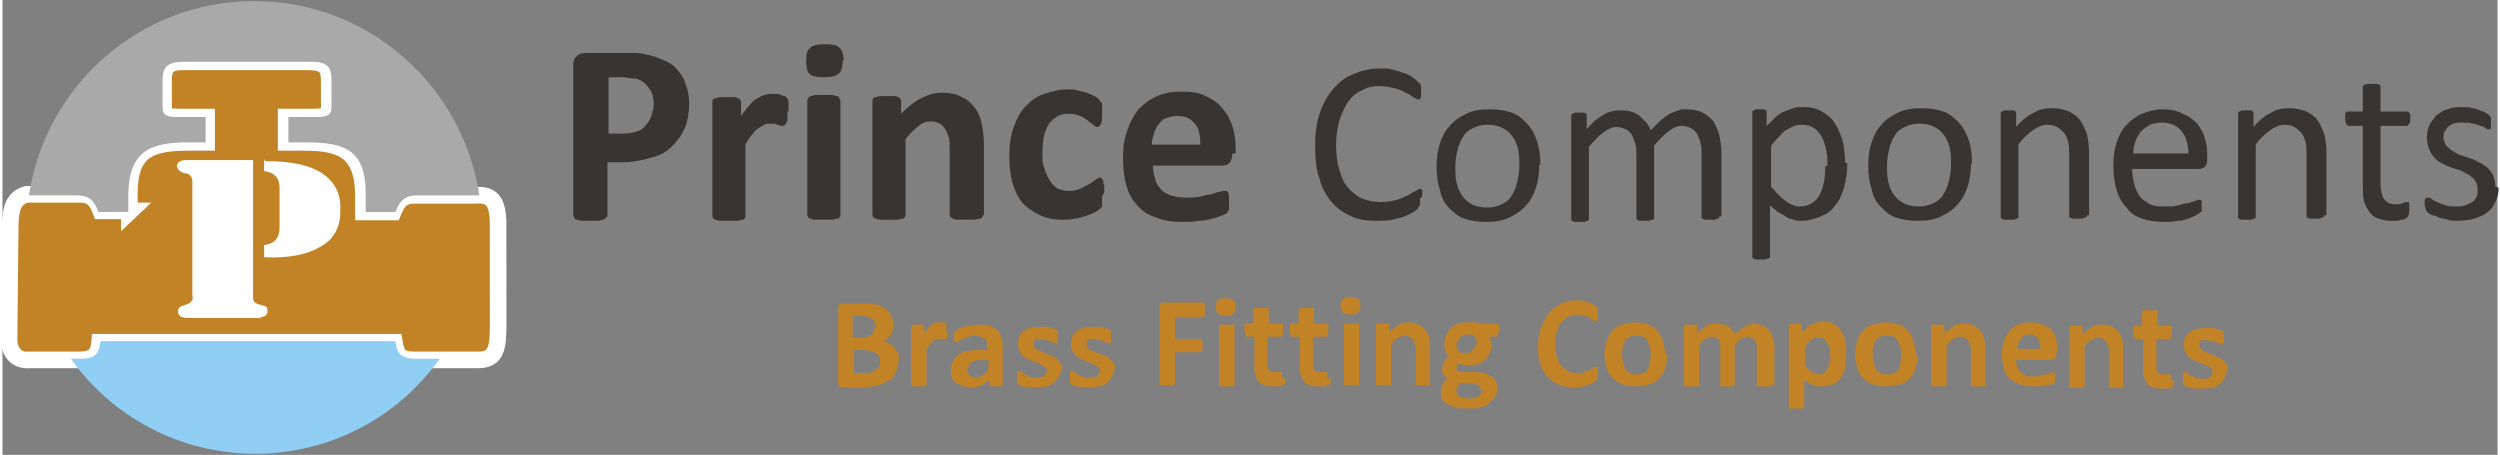
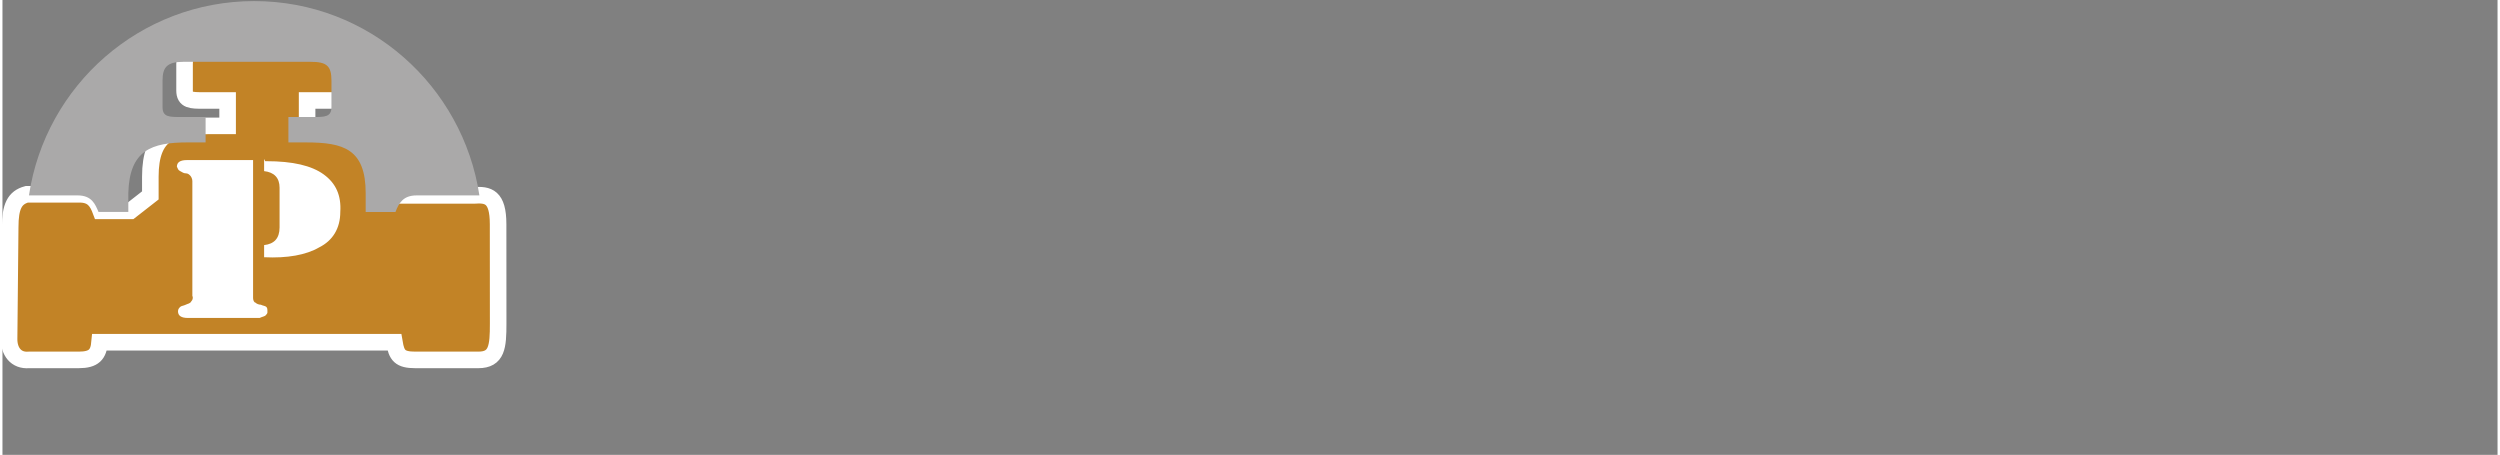
<svg xmlns="http://www.w3.org/2000/svg" xml:space="preserve" width="3.677in" height="0.669in" style="shape-rendering:geometricPrecision; text-rendering:geometricPrecision; image-rendering:optimizeQuality; fill-rule:evenodd; clip-rule:evenodd" viewBox="0 0 2.26 0.412">
  <rect x="0" y="0" width="2.26" height="0.412" fill="#808080" stroke="none" />
  <defs>
    <style type="text/css">
   
    .str0 {stroke:white;stroke-width:0.015}
    .fil4 {fill:#90CFF3}
    .fil3 {fill:#AAA9A9}
    .fil2 {fill:#C28326}
    .fil0 {fill:#383431;fill-rule:nonzero}
    .fil5 {fill:white;fill-rule:nonzero}
    .fil1 {fill:#C28326;fill-rule:nonzero}
   
  </style>
  </defs>
  <g id="Layer_x0020_1">
    <g id="_89624920">
      <g>
-         <path id="_89623624" class="fil0" d="M0.622 0.093c0,0.008 -0.001,0.016 -0.004,0.023 -0.003,0.007 -0.007,0.012 -0.012,0.017 -0.005,0.005 -0.011,0.008 -0.019,0.01 -0.007,0.002 -0.016,0.004 -0.026,0.004l-0.013 0 0 0.048c0,0.001 -0,0.001 -0.001,0.002 -0.001,0.001 -0.001,0.001 -0.003,0.002 -0.001,0 -0.003,0.001 -0.005,0.001 -0.002,0 -0.004,0 -0.007,0 -0.003,0 -0.005,-0 -0.007,-0 -0.002,-0 -0.004,-0.001 -0.005,-0.001 -0.001,-0 -0.002,-0.001 -0.002,-0.002 -0,-0.001 -0.001,-0.001 -0.001,-0.002l0 -0.136c0,-0.004 0.001,-0.006 0.003,-0.008 0.002,-0.002 0.004,-0.003 0.008,-0.003l0.036 0c0.004,0 0.007,0 0.01,0 0.003,0 0.007,0.001 0.012,0.002 0.005,0.001 0.009,0.003 0.014,0.005 0.005,0.002 0.009,0.005 0.012,0.009 0.003,0.004 0.006,0.008 0.007,0.013 0.002,0.005 0.003,0.01 0.003,0.017zm-0.032 0.002c0,-0.005 -0.001,-0.01 -0.003,-0.013 -0.002,-0.003 -0.004,-0.006 -0.007,-0.008 -0.003,-0.002 -0.006,-0.003 -0.009,-0.003 -0.003,-0 -0.006,-0.001 -0.009,-0.001l-0.013 0 0 0.051 0.014 0c0.005,0 0.009,-0.001 0.012,-0.002 0.003,-0.001 0.006,-0.003 0.008,-0.006 0.002,-0.002 0.004,-0.005 0.005,-0.009 0.001,-0.003 0.002,-0.007 0.002,-0.011zm0.121 0.005c0,0.003 -7.98656e-005,0.005 -0,0.007 -0,0.002 -0,0.003 -0.001,0.004 -0,0.001 -0.001,0.002 -0.001,0.002 -0.001,0 -0.001,0.001 -0.002,0.001 -0.001,0 -0.001,-0 -0.002,-0 -0.001,-0 -0.002,-0.001 -0.003,-0.001 -0.001,-0 -0.002,-0.001 -0.003,-0.001 -0.001,-0 -0.002,-0 -0.004,-0 -0.002,0 -0.003,0 -0.005,0.001 -0.002,0.001 -0.003,0.002 -0.005,0.003 -0.002,0.001 -0.004,0.003 -0.006,0.006 -0.002,0.002 -0.004,0.005 -0.006,0.009l0 0.065c0,0.001 -0,0.001 -0.001,0.002 -0,0.001 -0.001,0.001 -0.002,0.001 -0.001,0 -0.003,0.001 -0.005,0.001 -0.002,0 -0.004,0 -0.007,0 -0.003,0 -0.005,-0 -0.007,-0 -0.002,-0 -0.003,-0 -0.005,-0.001 -0.001,-0 -0.002,-0.001 -0.002,-0.001 -0,-0.001 -0.001,-0.001 -0.001,-0.002l0 -0.104c0,-0.001 0,-0.001 0.001,-0.002 0,-0.001 0.001,-0.001 0.002,-0.001 0.001,-0 0.002,-0.001 0.004,-0.001 0.002,-0 0.004,-0 0.006,-0 0.002,0 0.005,7.98656e-005 0.006,0 0.002,0 0.003,0 0.004,0.001 0.001,0 0.002,0.001 0.002,0.001 0,0.001 0.001,0.001 0.001,0.002l0 0.013c0.003,-0.004 0.005,-0.007 0.008,-0.01 0.002,-0.003 0.005,-0.005 0.007,-0.006 0.002,-0.001 0.004,-0.003 0.007,-0.003 0.002,-0.001 0.004,-0.001 0.007,-0.001 0.001,0 0.002,7.98656e-005 0.003,0 0.001,7.98656e-005 0.002,0 0.004,0.001 0.001,0 0.002,0.001 0.003,0.001 0.001,0 0.002,0.001 0.002,0.001 0,0 0.001,0.001 0.001,0.001 0,0 0,0.001 0.001,0.002 0,0.001 0,0.002 0,0.004 7.98656e-005,0.002 0,0.004 0,0.007zm0.048 0.095c0,0.001 -0,0.001 -0.001,0.002 -0,0.001 -0.001,0.001 -0.002,0.001 -0.001,0 -0.003,0.001 -0.005,0.001 -0.002,0 -0.004,0 -0.007,0 -0.003,0 -0.005,-0 -0.007,-0 -0.002,-0 -0.003,-0 -0.005,-0.001 -0.001,-0 -0.002,-0.001 -0.002,-0.001 -0,-0.001 -0.001,-0.001 -0.001,-0.002l0 -0.104c0,-0.001 0,-0.001 0.001,-0.002 0,-0.001 0.001,-0.001 0.002,-0.002 0.001,-0 0.003,-0.001 0.005,-0.001 0.002,-0 0.004,-0 0.007,-0 0.003,0 0.005,0 0.007,0 0.002,0 0.003,0.001 0.005,0.001 0.001,0 0.002,0.001 0.002,0.002 0,0.001 0.001,0.001 0.001,0.002l0 0.104zm0.002 -0.14c0,0.006 -0.001,0.01 -0.004,0.012 -0.002,0.002 -0.007,0.003 -0.013,0.003 -0.007,0 -0.011,-0.001 -0.013,-0.003 -0.002,-0.002 -0.003,-0.006 -0.003,-0.012 0,-0.006 0.001,-0.01 0.004,-0.012 0.002,-0.002 0.007,-0.003 0.013,-0.003 0.007,0 0.011,0.001 0.013,0.003 0.002,0.002 0.004,0.006 0.004,0.012zm0.127 0.14c0,0.001 -0,0.001 -0.001,0.002 -0,0.001 -0.001,0.001 -0.002,0.001 -0.001,0 -0.003,0.001 -0.005,0.001 -0.002,0 -0.004,0 -0.007,0 -0.003,0 -0.005,-0 -0.007,-0 -0.002,-0 -0.003,-0 -0.005,-0.001 -0.001,-0 -0.002,-0.001 -0.002,-0.001 -0,-0.001 -0.001,-0.001 -0.001,-0.002l0 -0.059c0,-0.005 -0,-0.009 -0.001,-0.012 -0.001,-0.003 -0.002,-0.005 -0.003,-0.007 -0.001,-0.002 -0.003,-0.004 -0.005,-0.005 -0.002,-0.001 -0.005,-0.002 -0.008,-0.002 -0.004,0 -0.008,0.001 -0.011,0.004 -0.004,0.003 -0.008,0.007 -0.012,0.012l0 0.069c0,0.001 -0,0.001 -0.001,0.002 -0,0.001 -0.001,0.001 -0.002,0.001 -0.001,0 -0.003,0.001 -0.005,0.001 -0.002,0 -0.004,0 -0.007,0 -0.003,0 -0.005,-0 -0.007,-0 -0.002,-0 -0.003,-0 -0.005,-0.001 -0.001,-0 -0.002,-0.001 -0.002,-0.001 -0,-0.001 -0.001,-0.001 -0.001,-0.002l0 -0.104c0,-0.001 0,-0.001 0.001,-0.002 0,-0.001 0.001,-0.001 0.002,-0.001 0.001,-0 0.002,-0.001 0.004,-0.001 0.002,-0 0.004,-0 0.006,-0 0.002,0 0.005,7.98656e-005 0.006,0 0.002,0 0.003,0 0.004,0.001 0.001,0 0.002,0.001 0.002,0.001 0,0.001 0.001,0.001 0.001,0.002l0 0.012c0.006,-0.006 0.012,-0.011 0.018,-0.014 0.006,-0.003 0.012,-0.005 0.019,-0.005 0.007,0 0.013,0.001 0.018,0.004 0.005,0.002 0.009,0.006 0.012,0.01 0.003,0.004 0.005,0.009 0.006,0.014 0.001,0.005 0.002,0.012 0.002,0.019l0 0.064zm0.108 -0.017c0,0.002 -7.98656e-005,0.004 -0,0.005 -0,0.001 -0,0.003 -0,0.003 -0,0.001 -0,0.002 -0.001,0.002 -0,0.001 -0.001,0.001 -0.002,0.002 -0.001,0.001 -0.003,0.002 -0.005,0.003 -0.002,0.001 -0.005,0.002 -0.008,0.003 -0.003,0.001 -0.006,0.002 -0.009,0.002 -0.003,0.001 -0.007,0.001 -0.01,0.001 -0.008,0 -0.015,-0.001 -0.021,-0.004 -0.006,-0.003 -0.011,-0.006 -0.016,-0.011 -0.004,-0.005 -0.007,-0.011 -0.009,-0.018 -0.002,-0.007 -0.003,-0.015 -0.003,-0.024 0,-0.01 0.001,-0.019 0.004,-0.027 0.003,-0.008 0.006,-0.014 0.011,-0.019 0.005,-0.005 0.01,-0.009 0.017,-0.011 0.006,-0.002 0.013,-0.004 0.021,-0.004 0.003,0 0.006,0 0.009,0.001 0.003,0.001 0.006,0.001 0.008,0.002 0.003,0.001 0.005,0.002 0.007,0.003 0.002,0.001 0.004,0.002 0.004,0.003 0.001,0.001 0.001,0.002 0.002,0.002 0,0.001 0.001,0.001 0.001,0.002 0,0.001 0,0.002 0,0.003 0,0.001 0,0.003 0,0.005 0,0.005 -0,0.008 -0.001,0.01 -0.001,0.002 -0.002,0.003 -0.003,0.003 -0.001,0 -0.003,-0.001 -0.004,-0.002 -0.001,-0.001 -0.003,-0.002 -0.005,-0.004 -0.002,-0.001 -0.004,-0.003 -0.007,-0.004 -0.003,-0.001 -0.006,-0.002 -0.01,-0.002 -0.008,0 -0.013,0.003 -0.018,0.009 -0.004,0.006 -0.006,0.015 -0.006,0.026 0,0.006 0,0.011 0.002,0.015 0.001,0.004 0.003,0.008 0.005,0.011 0.002,0.003 0.004,0.005 0.007,0.007 0.003,0.001 0.007,0.002 0.01,0.002 0.004,0 0.008,-0.001 0.01,-0.002 0.003,-0.001 0.005,-0.003 0.008,-0.004 0.002,-0.001 0.004,-0.003 0.006,-0.004 0.001,-0.001 0.003,-0.002 0.004,-0.002 0.001,0 0.001,0 0.002,0.001 0,0 0.001,0.001 0.001,0.002 0,0.001 0,0.002 0.001,0.004 0,0.002 0,0.004 0,0.006zm0.118 -0.039c0,0.004 -0.001,0.006 -0.002,0.008 -0.002,0.002 -0.004,0.003 -0.007,0.003l-0.063 0c0,0.004 0.001,0.008 0.002,0.012 0.001,0.004 0.003,0.007 0.005,0.009 0.002,0.003 0.005,0.004 0.009,0.006 0.004,0.001 0.008,0.002 0.013,0.002 0.005,0 0.01,-0 0.014,-0.001 0.004,-0.001 0.007,-0.002 0.01,-0.002 0.003,-0.001 0.005,-0.002 0.007,-0.002 0.002,-0.001 0.003,-0.001 0.005,-0.001 0.001,0 0.001,0 0.002,0 0,0 0.001,0.001 0.001,0.001 0,0.001 0.001,0.002 0.001,0.003 0,0.001 0,0.003 0,0.005 0,0.002 -3.87227e-005,0.003 -0,0.004 -7.98656e-005,0.001 -0,0.002 -0,0.003 -0,0.001 -0,0.002 -0.001,0.002 -0,0.001 -0.001,0.001 -0.001,0.002 -0.001,0.001 -0.002,0.001 -0.004,0.002 -0.002,0.001 -0.005,0.002 -0.009,0.003 -0.004,0.001 -0.007,0.002 -0.012,0.002 -0.005,0.001 -0.009,0.001 -0.015,0.001 -0.009,0 -0.017,-0.001 -0.024,-0.004 -0.007,-0.002 -0.013,-0.006 -0.017,-0.011 -0.005,-0.005 -0.008,-0.011 -0.01,-0.018 -0.002,-0.007 -0.003,-0.016 -0.003,-0.025 0,-0.009 0.001,-0.018 0.004,-0.025 0.002,-0.007 0.006,-0.014 0.01,-0.019 0.005,-0.005 0.01,-0.009 0.017,-0.012 0.007,-0.003 0.014,-0.004 0.022,-0.004 0.009,0 0.016,0.001 0.022,0.004 0.006,0.003 0.011,0.006 0.015,0.011 0.004,0.005 0.007,0.01 0.009,0.016 0.002,0.006 0.003,0.013 0.003,0.02l0 0.005zm-0.029 -0.008c0,-0.008 -0.001,-0.015 -0.005,-0.019 -0.004,-0.005 -0.009,-0.007 -0.016,-0.007 -0.004,0 -0.007,0.001 -0.01,0.002 -0.003,0.001 -0.005,0.003 -0.007,0.006 -0.002,0.002 -0.003,0.005 -0.004,0.008 -0.001,0.003 -0.002,0.007 -0.002,0.01l0.044 0zm0.199 0.049c0,0.001 -3.63025e-005,0.002 -0,0.003 -7.01849e-005,0.001 -0,0.002 -0,0.002 -0,0.001 -0,0.001 -0.001,0.002 -0,0 -0.001,0.001 -0.001,0.002 -0.001,0.001 -0.002,0.002 -0.004,0.003 -0.002,0.001 -0.005,0.003 -0.008,0.004 -0.003,0.001 -0.007,0.002 -0.011,0.003 -0.004,0.001 -0.009,0.001 -0.014,0.001 -0.009,0 -0.017,-0.001 -0.023,-0.004 -0.007,-0.003 -0.013,-0.007 -0.018,-0.013 -0.005,-0.006 -0.009,-0.013 -0.011,-0.021 -0.003,-0.008 -0.004,-0.018 -0.004,-0.029 0,-0.011 0.001,-0.021 0.004,-0.03 0.003,-0.009 0.007,-0.016 0.012,-0.022 0.005,-0.006 0.011,-0.011 0.019,-0.014 0.007,-0.003 0.015,-0.005 0.024,-0.005 0.004,0 0.008,0 0.011,0.001 0.004,0.001 0.007,0.002 0.01,0.003 0.003,0.001 0.006,0.002 0.008,0.004 0.002,0.001 0.004,0.003 0.005,0.004 0.001,0.001 0.002,0.002 0.002,0.002 0,0 0.001,0.001 0.001,0.002 0,0.001 0,0.001 0,0.002 0,0.001 0,0.002 0,0.003 0,0.001 -7.01849e-005,0.003 -0,0.004 -0,0.001 -0,0.002 -0.001,0.002 -0,0.001 -0.001,0.001 -0.001,0.001 -0,0 -0.001,0 -0.001,0 -0.001,0 -0.002,-0.001 -0.004,-0.002 -0.002,-0.001 -0.004,-0.003 -0.007,-0.004 -0.003,-0.002 -0.006,-0.003 -0.01,-0.004 -0.004,-0.001 -0.009,-0.002 -0.014,-0.002 -0.006,0 -0.011,0.001 -0.016,0.004 -0.005,0.002 -0.009,0.006 -0.012,0.01 -0.003,0.005 -0.006,0.01 -0.008,0.017 -0.002,0.007 -0.003,0.014 -0.003,0.023 0,0.008 0.001,0.016 0.003,0.022 0.002,0.007 0.004,0.012 0.008,0.016 0.003,0.004 0.008,0.008 0.013,0.01 0.005,0.002 0.011,0.003 0.017,0.003 0.005,0 0.01,-0.001 0.014,-0.002 0.004,-0.001 0.007,-0.003 0.01,-0.004 0.003,-0.002 0.005,-0.003 0.007,-0.004 0.002,-0.001 0.003,-0.002 0.004,-0.002 0,0 0.001,0 0.001,0 0,0 0.001,0.001 0.001,0.001 0,0.001 0,0.001 0,0.002 0,0.001 0,0.002 0,0.004zm0.108 -0.031c0,0.008 -0.001,0.015 -0.003,0.021 -0.002,0.006 -0.005,0.012 -0.009,0.016 -0.004,0.005 -0.009,0.008 -0.015,0.011 -0.006,0.003 -0.013,0.004 -0.021,0.004 -0.008,0 -0.014,-0.001 -0.02,-0.003 -0.006,-0.002 -0.01,-0.006 -0.014,-0.01 -0.004,-0.004 -0.007,-0.01 -0.008,-0.016 -0.002,-0.006 -0.003,-0.013 -0.003,-0.021 0,-0.008 0.001,-0.015 0.003,-0.021 0.002,-0.006 0.005,-0.012 0.009,-0.016 0.004,-0.005 0.009,-0.008 0.015,-0.011 0.006,-0.003 0.013,-0.004 0.021,-0.004 0.008,0 0.014,0.001 0.02,0.003 0.006,0.002 0.01,0.006 0.014,0.01 0.004,0.004 0.007,0.01 0.009,0.016 0.002,0.006 0.003,0.013 0.003,0.021zm-0.018 0.001c0,-0.005 -0,-0.01 -0.001,-0.014 -0.001,-0.004 -0.002,-0.008 -0.005,-0.012 -0.002,-0.003 -0.005,-0.006 -0.009,-0.008 -0.004,-0.002 -0.008,-0.003 -0.014,-0.003 -0.005,0 -0.009,0.001 -0.013,0.003 -0.004,0.002 -0.007,0.004 -0.009,0.008 -0.002,0.003 -0.004,0.007 -0.005,0.012 -0.001,0.004 -0.002,0.009 -0.002,0.015 0,0.005 0,0.01 0.001,0.014 0.001,0.004 0.002,0.008 0.005,0.012 0.002,0.003 0.005,0.006 0.009,0.008 0.004,0.002 0.008,0.003 0.014,0.003 0.005,0 0.009,-0.001 0.013,-0.003 0.004,-0.002 0.007,-0.004 0.009,-0.008 0.002,-0.003 0.004,-0.007 0.005,-0.012 0.001,-0.004 0.002,-0.009 0.002,-0.015zm0.181 0.046c0,0.001 -0,0.001 -0,0.001 -0,0 -0.001,0.001 -0.001,0.001 -0.001,0 -0.001,0 -0.003,0.001 -0.001,0 -0.002,0 -0.004,0 -0.002,0 -0.003,-7.01849e-005 -0.004,-0 -0.001,-0 -0.002,-0 -0.003,-0.001 -0.001,-0 -0.001,-0.001 -0.001,-0.001 -0,-0 -0,-0.001 -0,-0.001l0 -0.056c0,-0.004 -0,-0.007 -0.001,-0.011 -0.001,-0.003 -0.002,-0.006 -0.003,-0.008 -0.002,-0.002 -0.003,-0.004 -0.006,-0.005 -0.002,-0.001 -0.005,-0.002 -0.008,-0.002 -0.004,0 -0.008,0.002 -0.012,0.005 -0.004,0.003 -0.008,0.007 -0.013,0.013l0 0.065c0,0.001 -0,0.001 -0,0.001 -0,0 -0.001,0.001 -0.001,0.001 -0.001,0 -0.002,0 -0.003,0.001 -0.001,0 -0.002,0 -0.004,0 -0.002,0 -0.003,-7.01849e-005 -0.004,-0 -0.001,-0 -0.002,-0 -0.003,-0.001 -0.001,-0 -0.001,-0.001 -0.001,-0.001 -0,-0 -0,-0.001 -0,-0.001l0 -0.056c0,-0.004 -0,-0.007 -0.001,-0.011 -0.001,-0.003 -0.002,-0.006 -0.003,-0.008 -0.002,-0.002 -0.003,-0.004 -0.006,-0.005 -0.002,-0.001 -0.005,-0.002 -0.008,-0.002 -0.004,0 -0.008,0.002 -0.012,0.005 -0.004,0.003 -0.008,0.007 -0.013,0.013l0 0.065c0,0.001 -0,0.001 -0,0.001 -0,0 -0.001,0.001 -0.001,0.001 -0.001,0 -0.001,0 -0.003,0.001 -0.001,0 -0.003,0 -0.004,0 -0.002,0 -0.003,-7.01849e-005 -0.004,-0 -0.001,-0 -0.002,-0 -0.003,-0.001 -0.001,-0 -0.001,-0.001 -0.001,-0.001 -0,-0 -0,-0.001 -0,-0.001l0 -0.093c0,-0.001 0,-0.001 0,-0.001 0,-0 0.001,-0.001 0.001,-0.001 0.001,-0 0.001,-0 0.002,-0.001 0.001,-0 0.002,-0 0.004,-0 0.002,0 0.003,6.77647e-005 0.004,0 0.001,0 0.002,0 0.002,0.001 0.001,0 0.001,0.001 0.001,0.001 0,0 0,0.001 0,0.001l0 0.012c0.005,-0.006 0.01,-0.01 0.015,-0.013 0.005,-0.003 0.01,-0.004 0.015,-0.004 0.004,0 0.007,0 0.01,0.001 0.003,0.001 0.006,0.002 0.008,0.004 0.002,0.002 0.004,0.004 0.006,0.006 0.002,0.002 0.003,0.005 0.004,0.007 0.003,-0.003 0.006,-0.006 0.009,-0.009 0.003,-0.002 0.005,-0.004 0.008,-0.006 0.003,-0.001 0.005,-0.002 0.008,-0.003 0.002,-0.001 0.005,-0.001 0.007,-0.001 0.006,0 0.011,0.001 0.015,0.003 0.004,0.002 0.007,0.005 0.01,0.008 0.002,0.004 0.004,0.008 0.005,0.012 0.001,0.005 0.002,0.01 0.002,0.015l0 0.059zm0.116 -0.048c0,0.008 -0.001,0.015 -0.003,0.022 -0.002,0.006 -0.004,0.012 -0.008,0.016 -0.003,0.005 -0.008,0.008 -0.013,0.01 -0.005,0.002 -0.011,0.004 -0.017,0.004 -0.003,0 -0.005,-0 -0.008,-0.001 -0.002,-0.001 -0.005,-0.001 -0.007,-0.003 -0.002,-0.001 -0.004,-0.003 -0.007,-0.004 -0.002,-0.002 -0.005,-0.004 -0.007,-0.006l0 0.046c0,0.001 -0,0.001 -0,0.001 -0,0 -0.001,0.001 -0.001,0.001 -0.001,0 -0.001,0 -0.003,0.001 -0.001,0 -0.003,0 -0.004,0 -0.002,0 -0.003,-7.01849e-005 -0.004,-0 -0.001,-0 -0.002,-0 -0.003,-0.001 -0.001,-0 -0.001,-0.001 -0.001,-0.001 -0,-0 -0,-0.001 -0,-0.001l0 -0.13c0,-0.001 0,-0.001 0,-0.001 0,-0 0.001,-0.001 0.001,-0.001 0.001,-0 0.001,-0 0.002,-0.001 0.001,-0 0.002,-0 0.003,-0 0.001,0 0.003,6.77647e-005 0.004,0 0.001,0 0.002,0 0.002,0.001 0.001,0 0.001,0.001 0.001,0.001 0,0 0,0.001 0,0.001l0 0.012c0.003,-0.003 0.006,-0.005 0.008,-0.008 0.003,-0.002 0.005,-0.004 0.008,-0.005 0.003,-0.001 0.005,-0.002 0.008,-0.003 0.003,-0.001 0.006,-0.001 0.009,-0.001 0.007,0 0.012,0.001 0.017,0.004 0.005,0.003 0.009,0.006 0.012,0.011 0.003,0.005 0.005,0.01 0.007,0.016 0.001,0.006 0.002,0.012 0.002,0.019zm-0.018 0.002c0,-0.005 -0,-0.009 -0.001,-0.014 -0.001,-0.004 -0.002,-0.008 -0.004,-0.012 -0.002,-0.003 -0.004,-0.006 -0.007,-0.008 -0.003,-0.002 -0.007,-0.003 -0.011,-0.003 -0.002,0 -0.004,0 -0.007,0.001 -0.002,0.001 -0.004,0.002 -0.006,0.003 -0.002,0.001 -0.005,0.003 -0.007,0.006 -0.002,0.002 -0.005,0.005 -0.008,0.009l0 0.037c0.005,0.006 0.009,0.01 0.013,0.013 0.004,0.003 0.009,0.005 0.013,0.005 0.004,0 0.008,-0.001 0.011,-0.003 0.003,-0.002 0.006,-0.005 0.007,-0.008 0.002,-0.003 0.003,-0.007 0.004,-0.012 0.001,-0.004 0.001,-0.009 0.001,-0.013zm0.13 -0.002c0,0.008 -0.001,0.015 -0.003,0.021 -0.002,0.006 -0.005,0.012 -0.009,0.016 -0.004,0.005 -0.009,0.008 -0.015,0.011 -0.006,0.003 -0.013,0.004 -0.021,0.004 -0.008,0 -0.014,-0.001 -0.02,-0.003 -0.006,-0.002 -0.01,-0.006 -0.014,-0.01 -0.004,-0.004 -0.007,-0.01 -0.008,-0.016 -0.002,-0.006 -0.003,-0.013 -0.003,-0.021 0,-0.008 0.001,-0.015 0.003,-0.021 0.002,-0.006 0.005,-0.012 0.009,-0.016 0.004,-0.005 0.009,-0.008 0.015,-0.011 0.006,-0.003 0.013,-0.004 0.021,-0.004 0.008,0 0.014,0.001 0.02,0.003 0.006,0.002 0.01,0.006 0.014,0.01 0.004,0.004 0.007,0.01 0.009,0.016 0.002,0.006 0.003,0.013 0.003,0.021zm-0.018 0.001c0,-0.005 -0,-0.01 -0.001,-0.014 -0.001,-0.004 -0.002,-0.008 -0.005,-0.012 -0.002,-0.003 -0.005,-0.006 -0.009,-0.008 -0.004,-0.002 -0.008,-0.003 -0.014,-0.003 -0.005,0 -0.009,0.001 -0.013,0.003 -0.004,0.002 -0.007,0.004 -0.009,0.008 -0.002,0.003 -0.004,0.007 -0.005,0.012 -0.001,0.004 -0.002,0.009 -0.002,0.015 0,0.005 0,0.01 0.001,0.014 0.001,0.004 0.002,0.008 0.005,0.012 0.002,0.003 0.005,0.006 0.009,0.008 0.004,0.002 0.008,0.003 0.014,0.003 0.005,0 0.009,-0.001 0.013,-0.003 0.004,-0.002 0.007,-0.004 0.009,-0.008 0.002,-0.003 0.004,-0.007 0.005,-0.012 0.001,-0.004 0.002,-0.009 0.002,-0.015zm0.123 0.046c0,0.001 -0,0.001 -0,0.001 -0,0 -0.001,0.001 -0.001,0.001 -0.001,0 -0.001,0 -0.003,0.001 -0.001,0 -0.002,0 -0.004,0 -0.002,0 -0.003,-7.01849e-005 -0.004,-0 -0.001,-0 -0.002,-0 -0.003,-0.001 -0.001,-0 -0.001,-0.001 -0.001,-0.001 -0,-0 -0,-0.001 -0,-0.001l0 -0.054c0,-0.005 -0,-0.01 -0.001,-0.013 -0.001,-0.003 -0.002,-0.006 -0.004,-0.008 -0.002,-0.002 -0.004,-0.004 -0.006,-0.005 -0.002,-0.001 -0.005,-0.002 -0.009,-0.002 -0.004,0 -0.009,0.002 -0.013,0.005 -0.004,0.003 -0.009,0.007 -0.013,0.013l0 0.065c0,0.001 -0,0.001 -0,0.001 -0,0 -0.001,0.001 -0.001,0.001 -0.001,0 -0.001,0 -0.003,0.001 -0.001,0 -0.003,0 -0.004,0 -0.002,0 -0.003,-7.01849e-005 -0.004,-0 -0.001,-0 -0.002,-0 -0.003,-0.001 -0.001,-0 -0.001,-0.001 -0.001,-0.001 -0,-0 -0,-0.001 -0,-0.001l0 -0.093c0,-0.001 0,-0.001 0,-0.001 0,-0 0.001,-0.001 0.001,-0.001 0.001,-0 0.001,-0 0.002,-0.001 0.001,-0 0.002,-0 0.004,-0 0.002,0 0.003,6.77647e-005 0.004,0 0.001,0 0.002,0 0.002,0.001 0.001,0 0.001,0.001 0.001,0.001 0,0 0,0.001 0,0.001l0 0.012c0.005,-0.006 0.01,-0.01 0.016,-0.013 0.005,-0.003 0.01,-0.004 0.016,-0.004 0.006,0 0.011,0.001 0.016,0.003 0.004,0.002 0.008,0.005 0.01,0.008 0.003,0.004 0.004,0.008 0.006,0.012 0.001,0.005 0.002,0.01 0.002,0.017l0 0.057z" />
-         <path id="_89630344" class="fil0" d="M1.997 0.145c0,0.003 -0.001,0.005 -0.002,0.006 -0.001,0.001 -0.003,0.002 -0.005,0.002l-0.061 0c0,0.005 0.001,0.01 0.002,0.014 0.001,0.004 0.003,0.008 0.005,0.011 0.002,0.003 0.006,0.005 0.009,0.007 0.004,0.002 0.009,0.002 0.014,0.002 0.004,0 0.008,-0 0.012,-0.001 0.003,-0.001 0.006,-0.002 0.009,-0.002 0.003,-0.001 0.005,-0.002 0.006,-0.002 0.002,-0.001 0.003,-0.001 0.004,-0.001 0,0 0.001,0 0.001,0 0,0 0.001,0.001 0.001,0.001 0,0 0,0.001 0,0.002 6.77647e-005,0.001 0,0.002 0,0.003 0,0.001 -3.63025e-005,0.002 -0,0.002 -7.01849e-005,0.001 -0,0.001 -0,0.002 -0,0.001 -0,0.001 -0.001,0.001 -0,0 -0.001,0.001 -0.001,0.001 -0,0 -0.002,0.001 -0.003,0.002 -0.002,0.001 -0.004,0.002 -0.007,0.003 -0.003,0.001 -0.006,0.002 -0.01,0.002 -0.004,0.001 -0.008,0.001 -0.012,0.001 -0.008,0 -0.014,-0.001 -0.02,-0.003 -0.006,-0.002 -0.011,-0.005 -0.014,-0.01 -0.004,-0.004 -0.007,-0.009 -0.009,-0.016 -0.002,-0.006 -0.003,-0.014 -0.003,-0.022 0,-0.008 0.001,-0.015 0.003,-0.021 0.002,-0.006 0.005,-0.012 0.009,-0.016 0.004,-0.004 0.009,-0.008 0.014,-0.01 0.005,-0.002 0.012,-0.004 0.018,-0.004 0.007,0 0.013,0.001 0.019,0.004 0.005,0.002 0.009,0.005 0.013,0.009 0.003,0.004 0.006,0.009 0.007,0.014 0.002,0.005 0.002,0.011 0.002,0.017l0 0.003zm-0.017 -0.005c0,-0.009 -0.002,-0.016 -0.006,-0.021 -0.004,-0.005 -0.01,-0.008 -0.018,-0.008 -0.004,0 -0.008,0.001 -0.011,0.002 -0.003,0.002 -0.006,0.004 -0.008,0.006 -0.002,0.003 -0.004,0.006 -0.005,0.009 -0.001,0.003 -0.002,0.007 -0.002,0.011l0.05 0zm0.123 0.055c0,0.001 -0,0.001 -0,0.001 -0,0 -0.001,0.001 -0.001,0.001 -0.001,0 -0.001,0 -0.003,0.001 -0.001,0 -0.002,0 -0.004,0 -0.002,0 -0.003,-7.01849e-005 -0.004,-0 -0.001,-0 -0.002,-0 -0.003,-0.001 -0.001,-0 -0.001,-0.001 -0.001,-0.001 -0,-0 -0,-0.001 -0,-0.001l0 -0.054c0,-0.005 -0,-0.01 -0.001,-0.013 -0.001,-0.003 -0.002,-0.006 -0.004,-0.008 -0.002,-0.002 -0.004,-0.004 -0.006,-0.005 -0.002,-0.001 -0.005,-0.002 -0.009,-0.002 -0.004,0 -0.009,0.002 -0.013,0.005 -0.004,0.003 -0.009,0.007 -0.013,0.013l0 0.065c0,0.001 -0,0.001 -0,0.001 -0,0 -0.001,0.001 -0.001,0.001 -0.001,0 -0.001,0 -0.003,0.001 -0.001,0 -0.003,0 -0.004,0 -0.002,0 -0.003,-7.01849e-005 -0.004,-0 -0.001,-0 -0.002,-0 -0.003,-0.001 -0.001,-0 -0.001,-0.001 -0.001,-0.001 -0,-0 -0,-0.001 -0,-0.001l0 -0.093c0,-0.001 0,-0.001 0,-0.001 0,-0 0.001,-0.001 0.001,-0.001 0.001,-0 0.001,-0 0.002,-0.001 0.001,-0 0.002,-0 0.004,-0 0.002,0 0.003,6.77647e-005 0.004,0 0.001,0 0.002,0 0.002,0.001 0.001,0 0.001,0.001 0.001,0.001 0,0 0,0.001 0,0.001l0 0.012c0.005,-0.006 0.01,-0.01 0.016,-0.013 0.005,-0.003 0.01,-0.004 0.016,-0.004 0.006,0 0.011,0.001 0.016,0.003 0.004,0.002 0.008,0.005 0.01,0.008 0.003,0.004 0.004,0.008 0.006,0.012 0.001,0.005 0.002,0.01 0.002,0.017l0 0.057zm0.077 -0.007c0,0.002 -0,0.004 -0,0.005 -0,0.001 -0.001,0.002 -0.001,0.003 -0.001,0.001 -0.001,0.001 -0.002,0.002 -0.001,0 -0.002,0.001 -0.004,0.001 -0.001,0 -0.003,0.001 -0.004,0.001 -0.002,0 -0.003,0 -0.005,0 -0.005,0 -0.009,-0.001 -0.012,-0.002 -0.003,-0.001 -0.006,-0.003 -0.008,-0.006 -0.002,-0.003 -0.004,-0.006 -0.005,-0.01 -0.001,-0.004 -0.001,-0.009 -0.001,-0.014l0 -0.054 -0.013 0c-0.001,0 -0.002,-0.001 -0.002,-0.002 -0.001,-0.001 -0.001,-0.003 -0.001,-0.005 0,-0.001 7.01849e-005,-0.002 0,-0.003 0,-0.001 0,-0.002 0.001,-0.002 0,-0.001 0.001,-0.001 0.001,-0.001 0,-0 0.001,-0 0.001,-0l0.013 0 0 -0.022c0,-0 0,-0.001 0,-0.001 0,-0 0.001,-0.001 0.001,-0.001 0.001,-0 0.002,-0.001 0.003,-0.001 0.001,-0 0.002,-0 0.004,-0 0.002,0 0.003,7.01849e-005 0.004,0 0.001,0 0.002,0 0.003,0.001 0.001,0 0.001,0.001 0.001,0.001 0,0 0,0.001 0,0.001l0 0.022 0.024 0c0.001,0 0.001,0 0.001,0 0,0 0.001,0.001 0.001,0.001 0,0.001 0.001,0.001 0.001,0.002 0,0.001 0,0.002 0,0.003 0,0.002 -0,0.004 -0.001,0.005 -0.001,0.001 -0.001,0.002 -0.002,0.002l-0.024 0 0 0.052c0,0.006 0.001,0.011 0.003,0.014 0.002,0.003 0.005,0.005 0.01,0.005 0.002,0 0.003,-0 0.004,-0 0.001,-0 0.002,-0.001 0.003,-0.001 0.001,-0 0.002,-0.001 0.002,-0.001 0.001,-0 0.001,-0 0.002,-0 0,0 0.001,7.01849e-005 0.001,0 0,0 0.001,0 0.001,0.001 0,0 0,0.001 0,0.002 0,0.001 0,0.002 0,0.003zm0.081 -0.018c0,0.005 -0.001,0.009 -0.003,0.013 -0.002,0.004 -0.004,0.007 -0.007,0.009 -0.003,0.003 -0.007,0.004 -0.012,0.006 -0.004,0.001 -0.009,0.002 -0.015,0.002 -0.003,0 -0.006,-0 -0.009,-0.001 -0.003,-0.001 -0.006,-0.001 -0.008,-0.002 -0.002,-0.001 -0.004,-0.002 -0.006,-0.002 -0.002,-0.001 -0.003,-0.002 -0.004,-0.002 -0.001,-0.001 -0.001,-0.002 -0.002,-0.003 -0,-0.001 -0.001,-0.003 -0.001,-0.005 0,-0.001 7.26051e-005,-0.002 0,-0.003 0,-0.001 0,-0.002 0.001,-0.002 0,-0.001 0,-0.001 0.001,-0.001 0,-0 0.001,-0 0.001,-0 0.001,0 0.002,0 0.003,0.001 0.001,0.001 0.003,0.002 0.005,0.003 0.002,0.001 0.005,0.002 0.008,0.003 0.003,0.001 0.006,0.001 0.01,0.001 0.003,0 0.005,-0 0.008,-0.001 0.002,-0.001 0.004,-0.002 0.006,-0.003 0.002,-0.001 0.003,-0.003 0.004,-0.005 0.001,-0.002 0.001,-0.004 0.001,-0.007 0,-0.003 -0.001,-0.005 -0.002,-0.007 -0.001,-0.002 -0.003,-0.003 -0.005,-0.005 -0.002,-0.001 -0.005,-0.003 -0.007,-0.004 -0.003,-0.001 -0.006,-0.002 -0.009,-0.003 -0.003,-0.001 -0.006,-0.002 -0.009,-0.004 -0.003,-0.001 -0.005,-0.003 -0.007,-0.005 -0.002,-0.002 -0.004,-0.005 -0.005,-0.008 -0.001,-0.003 -0.002,-0.006 -0.002,-0.011 0,-0.004 0.001,-0.007 0.002,-0.01 0.001,-0.003 0.004,-0.006 0.006,-0.009 0.003,-0.002 0.006,-0.005 0.011,-0.006 0.004,-0.002 0.009,-0.002 0.015,-0.002 0.002,0 0.005,0 0.007,0.001 0.002,0 0.005,0.001 0.007,0.002 0.002,0.001 0.004,0.001 0.005,0.002 0.001,0.001 0.002,0.001 0.003,0.002 0.001,0.001 0.001,0.001 0.001,0.001 0,0 0,0.001 0.001,0.001 0,0 0,0.001 0,0.002 0,0.001 0,0.002 0,0.003 0,0.001 -7.01849e-005,0.002 -0,0.003 -0,0.001 -0,0.002 -0,0.002 -0,0.001 -0.001,0.001 -0.001,0.001 -0,0 -0.001,0 -0.001,0 -0.001,0 -0.002,-0 -0.003,-0.001 -0.001,-0.001 -0.003,-0.002 -0.005,-0.002 -0.002,-0.001 -0.004,-0.002 -0.007,-0.002 -0.002,-0.001 -0.005,-0.001 -0.009,-0.001 -0.003,0 -0.005,0 -0.008,0.001 -0.002,0.001 -0.004,0.002 -0.005,0.003 -0.001,0.001 -0.002,0.003 -0.003,0.004 -0.001,0.002 -0.001,0.003 -0.001,0.005 0,0.003 0.001,0.005 0.002,0.007 0.001,0.002 0.003,0.003 0.005,0.005 0.002,0.001 0.005,0.003 0.007,0.004 0.003,0.001 0.006,0.002 0.009,0.003 0.003,0.001 0.006,0.002 0.009,0.004 0.003,0.001 0.005,0.003 0.008,0.005 0.002,0.002 0.004,0.005 0.005,0.007 0.001,0.003 0.002,0.006 0.002,0.01z" />
-       </g>
+         </g>
      <g>
-         <path id="_89630584" class="fil1" d="M0.811 0.328c0,0.003 -0,0.005 -0.001,0.007 -0.001,0.002 -0.002,0.004 -0.003,0.006 -0.001,0.002 -0.003,0.003 -0.005,0.004 -0.002,0.001 -0.004,0.002 -0.006,0.003 -0.002,0.001 -0.004,0.001 -0.007,0.002 -0.002,0 -0.005,0.001 -0.008,0.001l-0.02 0c-0.001,0 -0.002,-0 -0.003,-0.001 -0.001,-0.001 -0.001,-0.002 -0.001,-0.004l0 -0.066c0,-0.002 0,-0.003 0.001,-0.004 0.001,-0.001 0.002,-0.001 0.003,-0.001l0.019 0c0.005,0 0.009,0 0.012,0.001 0.003,0.001 0.006,0.002 0.008,0.004 0.002,0.002 0.004,0.004 0.005,0.006 0.001,0.002 0.002,0.005 0.002,0.009 0,0.002 -0,0.004 -0.001,0.005 -0,0.002 -0.001,0.003 -0.002,0.004 -0.001,0.001 -0.002,0.002 -0.003,0.003 -0.001,0.001 -0.003,0.002 -0.004,0.002 0.002,0 0.004,0.001 0.006,0.002 0.002,0.001 0.003,0.002 0.005,0.004 0.001,0.002 0.002,0.003 0.003,0.005 0.001,0.002 0.001,0.004 0.001,0.007zm-0.02 -0.032c0,-0.002 -0,-0.003 -0.001,-0.004 -0,-0.001 -0.001,-0.002 -0.002,-0.003 -0.001,-0.001 -0.002,-0.001 -0.004,-0.002 -0.001,-0 -0.003,-0.001 -0.006,-0.001l-0.008 0 0 0.02 0.009 0c0.002,0 0.004,-0 0.005,-0.001 0.001,-0.001 0.002,-0.001 0.003,-0.002 0.001,-0.001 0.002,-0.002 0.002,-0.003 0,-0.001 0.001,-0.003 0.001,-0.004zm0.004 0.032c0,-0.002 -0,-0.003 -0.001,-0.005 -0.001,-0.001 -0.001,-0.003 -0.003,-0.003 -0.001,-0.001 -0.003,-0.002 -0.004,-0.002 -0.002,-0 -0.004,-0.001 -0.007,-0.001l-0.009 0 0 0.021 0.011 0c0.002,0 0.004,-0 0.005,-0.001 0.001,-0 0.003,-0.001 0.004,-0.002 0.001,-0.001 0.002,-0.002 0.003,-0.003 0.001,-0.001 0.001,-0.003 0.001,-0.004zm0.061 -0.027c0,0.001 -4.11429e-005,0.003 -0,0.003 -7.98656e-005,0.001 -0,0.002 -0,0.002 -0,0 -0,0.001 -0.001,0.001 -0,0 -0.001,0 -0.001,0 -0,0 -0.001,-6.05042e-005 -0.001,-0 -0,-0 -0.001,-0 -0.001,-0 -0,-0 -0.001,-0 -0.002,-0 -0.001,-0 -0.001,-0 -0.002,-0 -0.001,0 -0.002,0 -0.002,0 -0.001,0 -0.002,0.001 -0.003,0.002 -0.001,0.001 -0.002,0.002 -0.003,0.003 -0.001,0.001 -0.002,0.003 -0.003,0.004l0 0.032c0,0 -9.92269e-005,0.001 -0,0.001 -0,0 -0.001,0.001 -0.001,0.001 -0.001,0 -0.001,0 -0.002,0 -0.001,9.92269e-005 -0.002,0 -0.004,0 -0.001,0 -0.003,-6.05042e-005 -0.004,-0 -0.001,-9.92269e-005 -0.002,-0 -0.002,-0 -0.001,-0 -0.001,-0 -0.001,-0.001 -0,-0 -0,-0.001 -0,-0.001l0 -0.052c0,-0 9.92269e-005,-0.001 0,-0.001 0,-0 0.001,-0.001 0.001,-0.001 0,-0 0.001,-0 0.002,-0 0.001,-0 0.002,-0 0.003,-0 0.001,0 0.002,3.87227e-005 0.003,0 0.001,9.68068e-005 0.001,0 0.002,0 0,0 0.001,0 0.001,0.001 0,0 0,0.001 0,0.001l0 0.006c0.001,-0.002 0.003,-0.004 0.004,-0.005 0.001,-0.001 0.002,-0.002 0.003,-0.003 0.001,-0.001 0.002,-0.001 0.003,-0.002 0.001,-0 0.002,-0 0.003,-0 0.001,0 0.001,3.87227e-005 0.002,9.92269e-005 0.001,3.63025e-005 0.001,0 0.002,0 0.001,0 0.001,0 0.002,0 0,0 0.001,0 0.001,0.001 0,0 0,0 0,0.001 0,0 0,0.001 0,0.001 7.74454e-005,0 0,0.001 0,0.002 3.87227e-005,0.001 6.05042e-005,0.002 6.05042e-005,0.003zm0.051 0.047c0,0.001 -0,0.001 -0.001,0.001 -0,0 -0.001,0.001 -0.002,0.001 -0.001,0 -0.002,0 -0.004,0 -0.002,0 -0.003,-7.98656e-005 -0.004,-0 -0.001,-0 -0.001,-0 -0.002,-0.001 -0,-0 -0,-0.001 -0,-0.001l0 -0.004c-0.002,0.002 -0.005,0.004 -0.007,0.005 -0.003,0.001 -0.006,0.002 -0.009,0.002 -0.003,0 -0.005,-0 -0.008,-0.001 -0.002,-0.001 -0.004,-0.002 -0.006,-0.003 -0.002,-0.001 -0.003,-0.003 -0.004,-0.005 -0.001,-0.002 -0.001,-0.005 -0.001,-0.007 0,-0.003 0.001,-0.006 0.002,-0.008 0.001,-0.002 0.003,-0.004 0.005,-0.006 0.002,-0.001 0.005,-0.003 0.009,-0.003 0.003,-0.001 0.008,-0.001 0.012,-0.001l0.005 0 0 -0.003c0,-0.002 -0,-0.003 -0,-0.004 -0,-0.001 -0.001,-0.002 -0.002,-0.003 -0.001,-0.001 -0.002,-0.001 -0.003,-0.002 -0.001,-0 -0.003,-0.001 -0.005,-0.001 -0.002,0 -0.005,0 -0.007,0.001 -0.002,0.001 -0.004,0.001 -0.005,0.002 -0.001,0.001 -0.003,0.001 -0.004,0.002 -0.001,0.001 -0.002,0.001 -0.002,0.001 -0,0 -0.001,-0 -0.001,-0 -0,-0 -0.001,-0.001 -0.001,-0.001 -0,-0 -0,-0.001 -0,-0.002 -0,-0.001 -0,-0.002 -0,-0.002 0,-0.001 7.98656e-005,-0.002 0,-0.003 0,-0.001 0.001,-0.001 0.001,-0.002 0.001,-0.001 0.001,-0.001 0.003,-0.002 0.001,-0.001 0.003,-0.001 0.005,-0.002 0.002,-0.001 0.004,-0.001 0.006,-0.001 0.002,-0 0.004,-0.001 0.007,-0.001 0.004,0 0.008,0 0.01,0.001 0.003,0.001 0.005,0.002 0.007,0.004 0.002,0.002 0.003,0.004 0.004,0.006 0.001,0.003 0.001,0.006 0.001,0.009l0 0.035zm-0.014 -0.022l-0.006 0c-0.002,0 -0.004,0 -0.006,0.001 -0.002,0 -0.003,0.001 -0.004,0.002 -0.001,0.001 -0.002,0.002 -0.002,0.003 -0,0.001 -0.001,0.002 -0.001,0.003 0,0.002 0.001,0.004 0.002,0.005 0.001,0.001 0.003,0.002 0.006,0.002 0.002,0 0.004,-0.001 0.006,-0.002 0.002,-0.001 0.003,-0.003 0.005,-0.005l0 -0.009zm0.066 0.007c0,0.003 -0.001,0.006 -0.002,0.008 -0.001,0.002 -0.003,0.004 -0.005,0.006 -0.002,0.002 -0.004,0.003 -0.007,0.003 -0.003,0.001 -0.006,0.001 -0.009,0.001 -0.002,0 -0.004,-0 -0.006,-0 -0.002,-0 -0.003,-0.001 -0.005,-0.001 -0.001,-0 -0.003,-0.001 -0.003,-0.001 -0.001,-0 -0.002,-0.001 -0.002,-0.001 -0,-0 -0.001,-0.001 -0.001,-0.002 -0,-0.001 -0,-0.002 -0,-0.004 0,-0.001 3.63025e-005,-0.002 0,-0.003 7.98656e-005,-0.001 0,-0.001 0,-0.002 0,-0 0,-0.001 0.001,-0.001 0,-0 0.001,-0 0.001,-0 0,0 0.001,0 0.002,0.001 0.001,0 0.002,0.001 0.003,0.002 0.001,0.001 0.003,0.001 0.004,0.002 0.002,0.001 0.004,0.001 0.006,0.001 0.001,0 0.003,-0 0.004,-0 0.001,-0 0.002,-0.001 0.003,-0.001 0.001,-0 0.001,-0.001 0.002,-0.002 0,-0.001 0.001,-0.002 0.001,-0.003 0,-0.001 -0,-0.002 -0.001,-0.003 -0.001,-0.001 -0.002,-0.002 -0.003,-0.002 -0.001,-0.001 -0.003,-0.001 -0.004,-0.002 -0.001,-0.001 -0.003,-0.001 -0.005,-0.002 -0.002,-0.001 -0.003,-0.001 -0.005,-0.002 -0.001,-0.001 -0.003,-0.002 -0.004,-0.003 -0.001,-0.001 -0.002,-0.003 -0.003,-0.004 -0.001,-0.002 -0.001,-0.004 -0.001,-0.006 0,-0.002 0,-0.005 0.001,-0.007 0.001,-0.002 0.002,-0.004 0.004,-0.005 0.002,-0.001 0.004,-0.003 0.007,-0.003 0.003,-0.001 0.006,-0.001 0.009,-0.001 0.002,0 0.003,0 0.005,0 0.002,0 0.003,0.001 0.004,0.001 0.001,0 0.002,0.001 0.003,0.001 0.001,0 0.001,0.001 0.002,0.001 0,0 0.001,0.001 0.001,0.001 0,0 0,0.001 0,0.001 7.98656e-005,0 0,0.001 0,0.002 5.80841e-005,0.001 9.92269e-005,0.001 9.92269e-005,0.002 0,0.001 -4.11429e-005,0.002 -9.92269e-005,0.003 -6.05042e-005,0.001 -0,0.001 -0,0.002 -0,0 -0,0.001 -0.001,0.001 -0,0 -0.001,0 -0.001,0 -0,0 -0.001,-0 -0.002,-0.001 -0.001,-0 -0.002,-0.001 -0.003,-0.001 -0.001,-0 -0.002,-0.001 -0.004,-0.001 -0.001,-0 -0.003,-0.001 -0.005,-0.001 -0.001,0 -0.002,0 -0.003,0 -0.001,0 -0.002,0.001 -0.002,0.001 -0.001,0 -0.001,0.001 -0.001,0.002 -0,0.001 -0,0.001 -0,0.002 0,0.001 0,0.002 0.001,0.003 0.001,0.001 0.002,0.002 0.003,0.002 0.001,0.001 0.003,0.001 0.004,0.002 0.002,0.001 0.003,0.001 0.005,0.002 0.002,0.001 0.003,0.001 0.005,0.002 0.002,0.001 0.003,0.002 0.004,0.003 0.001,0.001 0.002,0.003 0.003,0.004 0.001,0.002 0.001,0.004 0.001,0.006zm0.048 0c0,0.003 -0.001,0.006 -0.002,0.008 -0.001,0.002 -0.003,0.004 -0.005,0.006 -0.002,0.002 -0.004,0.003 -0.007,0.003 -0.003,0.001 -0.006,0.001 -0.009,0.001 -0.002,0 -0.004,-0 -0.006,-0 -0.002,-0 -0.003,-0.001 -0.005,-0.001 -0.001,-0 -0.003,-0.001 -0.003,-0.001 -0.001,-0 -0.002,-0.001 -0.002,-0.001 -0,-0 -0.001,-0.001 -0.001,-0.002 -0,-0.001 -0,-0.002 -0,-0.004 0,-0.001 3.87227e-005,-0.002 0,-0.003 7.98656e-005,-0.001 0,-0.001 0,-0.002 0,-0 0,-0.001 0.001,-0.001 0,-0 0.001,-0 0.001,-0 0,0 0.001,0 0.002,0.001 0.001,0 0.002,0.001 0.003,0.002 0.001,0.001 0.003,0.001 0.004,0.002 0.002,0.001 0.004,0.001 0.006,0.001 0.001,0 0.003,-0 0.004,-0 0.001,-0 0.002,-0.001 0.003,-0.001 0.001,-0 0.001,-0.001 0.002,-0.002 0,-0.001 0.001,-0.002 0.001,-0.003 0,-0.001 -0,-0.002 -0.001,-0.003 -0.001,-0.001 -0.002,-0.002 -0.003,-0.002 -0.001,-0.001 -0.003,-0.001 -0.004,-0.002 -0.001,-0.001 -0.003,-0.001 -0.005,-0.002 -0.002,-0.001 -0.003,-0.001 -0.005,-0.002 -0.001,-0.001 -0.003,-0.002 -0.004,-0.003 -0.001,-0.001 -0.002,-0.003 -0.003,-0.004 -0.001,-0.002 -0.001,-0.004 -0.001,-0.006 0,-0.002 0,-0.005 0.001,-0.007 0.001,-0.002 0.002,-0.004 0.004,-0.005 0.002,-0.001 0.004,-0.003 0.007,-0.003 0.003,-0.001 0.006,-0.001 0.009,-0.001 0.002,0 0.003,0 0.005,0 0.002,0 0.003,0.001 0.004,0.001 0.001,0 0.002,0.001 0.003,0.001 0.001,0 0.001,0.001 0.002,0.001 0,0 0.001,0.001 0.001,0.001 0,0 0,0.001 0,0.001 7.98656e-005,0 0,0.001 0,0.002 6.05042e-005,0.001 9.92269e-005,0.001 9.92269e-005,0.002 0,0.001 -3.87227e-005,0.002 -9.92269e-005,0.003 -6.05042e-005,0.001 -0,0.001 -0,0.002 -0,0 -0,0.001 -0.001,0.001 -0,0 -0.001,0 -0.001,0 -0,0 -0.001,-0 -0.002,-0.001 -0.001,-0 -0.002,-0.001 -0.003,-0.001 -0.001,-0 -0.002,-0.001 -0.004,-0.001 -0.001,-0 -0.003,-0.001 -0.005,-0.001 -0.001,0 -0.002,0 -0.003,0 -0.001,0 -0.002,0.001 -0.002,0.001 -0.001,0 -0.001,0.001 -0.001,0.002 -0,0.001 -0,0.001 -0,0.002 0,0.001 0,0.002 0.001,0.003 0.001,0.001 0.002,0.002 0.003,0.002 0.001,0.001 0.003,0.001 0.004,0.002 0.002,0.001 0.003,0.001 0.005,0.002 0.002,0.001 0.003,0.001 0.005,0.002 0.002,0.001 0.003,0.002 0.004,0.003 0.001,0.001 0.002,0.003 0.003,0.004 0.001,0.002 0.001,0.004 0.001,0.006zm0.082 -0.052c0,0.001 -3.87227e-005,0.002 -0,0.003 -0,0.001 -0,0.001 -0,0.002 -0,0 -0,0.001 -0.001,0.001 -0,0 -0.001,0 -0.001,0l-0.025 0 0 0.02 0.023 0c0,0 0.001,9.68068e-005 0.001,0 0,0 0.001,0.001 0.001,0.001 0,0 0,0.001 0,0.002 7.98656e-005,0.001 0,0.002 0,0.003 0,0.001 -5.80841e-005,0.002 -0,0.003 -0,0.001 -0,0.001 -0,0.002 -0,0.001 -0,0.001 -0.001,0.001 -0,0 -0.001,0 -0.001,0l-0.023 0 0 0.028c0,0 -0,0.001 -0,0.001 -0,0 -0.001,0.001 -0.001,0.001 -0.001,0 -0.001,0 -0.002,0 -0.001,0 -0.002,0 -0.004,0 -0.001,0 -0.003,-6.05042e-005 -0.004,-0 -0.001,-0 -0.002,-0 -0.002,-0 -0.001,-0 -0.001,-0 -0.001,-0.001 -0,-0 -0,-0.001 -0,-0.001l0 -0.068c0,-0.002 0,-0.003 0.001,-0.004 0.001,-0.001 0.002,-0.001 0.003,-0.001l0.035 0c0,0 0.001,9.92269e-005 0.001,0 0,0 0.001,0.001 0.001,0.001 0,0 0,0.001 0,0.002 9.92269e-005,0.001 0,0.002 0,0.003zm0.027 0.067c0,0 -9.92269e-005,0.001 -0,0.001 -0,0 -0.001,0.001 -0.001,0.001 -0.001,0 -0.001,0 -0.002,0 -0.001,9.92269e-005 -0.002,0 -0.004,0 -0.001,0 -0.003,-6.05042e-005 -0.004,-0 -0.001,-9.92269e-005 -0.002,-0 -0.002,-0 -0.001,-0 -0.001,-0 -0.001,-0.001 -0,-0 -0,-0.001 -0,-0.001l0 -0.052c0,-0 0,-0.001 0,-0.001 0,-0 0.001,-0.001 0.001,-0.001 0.001,-0 0.001,-0 0.002,-0 0.001,-0 0.002,-0 0.004,-0 0.001,0 0.003,6.05042e-005 0.004,0 0.001,0 0.002,0 0.002,0 0.001,0 0.001,0 0.001,0.001 0,0 0,0.001 0,0.001l0 0.052zm0.001 -0.07c0,0.003 -0.001,0.005 -0.002,0.006 -0.001,0.001 -0.003,0.002 -0.007,0.002 -0.003,0 -0.006,-0.001 -0.007,-0.002 -0.001,-0.001 -0.002,-0.003 -0.002,-0.006 0,-0.003 0.001,-0.005 0.002,-0.006 0.001,-0.001 0.003,-0.002 0.007,-0.002 0.003,0 0.005,0.001 0.007,0.002 0.001,0.001 0.002,0.003 0.002,0.006zm0.045 0.064c0,0.002 -9.92269e-005,0.003 -0,0.004 -0,0.001 -0,0.002 -0.001,0.002 -0,0 -0.001,0.001 -0.002,0.001 -0.001,0 -0.001,0.001 -0.002,0.001 -0.001,0 -0.002,0 -0.003,0 -0.001,0 -0.002,0 -0.003,0 -0.003,0 -0.005,-0 -0.008,-0.001 -0.002,-0.001 -0.004,-0.002 -0.005,-0.003 -0.001,-0.002 -0.002,-0.003 -0.003,-0.006 -0.001,-0.002 -0.001,-0.005 -0.001,-0.008l0 -0.027 -0.006 0c-0.001,0 -0.001,-0 -0.002,-0.001 -0,-0.001 -0.001,-0.002 -0.001,-0.005 0,-0.001 5.80841e-005,-0.002 0,-0.003 0,-0.001 0,-0.001 0,-0.002 0,-0 0,-0.001 0.001,-0.001 0,-0 0.001,-0 0.001,-0l0.006 0 0 -0.012c0,-0 0,-0.001 0,-0.001 0,-0 0.001,-0.001 0.001,-0.001 0.001,-0 0.001,-0 0.002,-0 0.001,-9.92269e-005 0.002,-0 0.004,-0 0.001,0 0.003,6.05042e-005 0.004,0 0.001,9.68068e-005 0.002,0 0.002,0 0.001,0 0.001,0 0.001,0.001 0,0 0,0.001 0,0.001l0 0.012 0.011 0c0,0 0.001,9.92269e-005 0.001,0 0,0 0.001,0.001 0.001,0.001 0,0 0,0.001 0,0.002 9.68068e-005,0.001 0,0.002 0,0.003 0,0.002 -0,0.004 -0.001,0.005 -0,0.001 -0.001,0.001 -0.002,0.001l-0.011 0 0 0.024c0,0.003 0,0.005 0.001,0.006 0.001,0.001 0.002,0.002 0.005,0.002 0.001,0 0.001,-5.80841e-005 0.002,-0 0.001,-0 0.001,-0 0.002,-0 0,-0 0.001,-0 0.001,-0 0,-0 0.001,-0 0.001,-0 0,0 0,5.80841e-005 0.001,0 0,0 0,0 0,0.001 9.92269e-005,0 0,0.001 0,0.002 9.68068e-005,0.001 0,0.002 0,0.003zm0.041 0c0,0.002 -9.68068e-005,0.003 -0,0.004 -0,0.001 -0,0.002 -0.001,0.002 -0,0 -0.001,0.001 -0.002,0.001 -0.001,0 -0.001,0.001 -0.002,0.001 -0.001,0 -0.002,0 -0.003,0 -0.001,0 -0.002,0 -0.003,0 -0.003,0 -0.005,-0 -0.008,-0.001 -0.002,-0.001 -0.004,-0.002 -0.005,-0.003 -0.001,-0.002 -0.002,-0.003 -0.003,-0.006 -0.001,-0.002 -0.001,-0.005 -0.001,-0.008l0 -0.027 -0.006 0c-0.001,0 -0.001,-0 -0.002,-0.001 -0,-0.001 -0.001,-0.002 -0.001,-0.005 0,-0.001 6.05042e-005,-0.002 0,-0.003 9.92269e-005,-0.001 0,-0.001 0,-0.002 0,-0 0,-0.001 0.001,-0.001 0,-0 0.001,-0 0.001,-0l0.006 0 0 -0.012c0,-0 9.92269e-005,-0.001 0,-0.001 0,-0 0.001,-0.001 0.001,-0.001 0.001,-0 0.001,-0 0.002,-0 0.001,-9.92269e-005 0.002,-0 0.004,-0 0.001,0 0.003,6.05042e-005 0.004,0 0.001,9.68068e-005 0.002,0 0.002,0 0.001,0 0.001,0 0.001,0.001 0,0 0,0.001 0,0.001l0 0.012 0.011 0c0,0 0.001,9.92269e-005 0.001,0 0,0 0.001,0.001 0.001,0.001 0,0 0,0.001 0,0.002 9.92269e-005,0.001 0,0.002 0,0.003 0,0.002 -0,0.004 -0.001,0.005 -0,0.001 -0.001,0.001 -0.002,0.001l-0.011 0 0 0.024c0,0.003 0,0.005 0.001,0.006 0.001,0.001 0.002,0.002 0.005,0.002 0.001,0 0.001,-5.80841e-005 0.002,-0 0.001,-0 0.001,-0 0.002,-0 0,-0 0.001,-0 0.001,-0 0,-0 0.001,-0 0.001,-0 0,0 0,5.80841e-005 0.001,0 0,0 0,0 0,0.001 9.92269e-005,0 0,0.001 0,0.002 9.92269e-005,0.001 0,0.002 0,0.003zm0.026 0.005c0,0 -0,0.001 -0,0.001 -0,0 -0.001,0.001 -0.001,0.001 -0.001,0 -0.001,0 -0.002,0 -0.001,9.92269e-005 -0.002,0 -0.004,0 -0.001,0 -0.003,-6.05042e-005 -0.004,-0 -0.001,-9.92269e-005 -0.002,-0 -0.002,-0 -0.001,-0 -0.001,-0 -0.001,-0.001 -0,-0 -0,-0.001 -0,-0.001l0 -0.052c0,-0 0,-0.001 0,-0.001 0,-0 0.001,-0.001 0.001,-0.001 0.001,-0 0.001,-0 0.002,-0 0.001,-0 0.002,-0 0.004,-0 0.001,0 0.003,6.05042e-005 0.004,0 0.001,0 0.002,0 0.002,0 0.001,0 0.001,0 0.001,0.001 0,0 0,0.001 0,0.001l0 0.052zm0.001 -0.07c0,0.003 -0.001,0.005 -0.002,0.006 -0.001,0.001 -0.003,0.002 -0.007,0.002 -0.003,0 -0.006,-0.001 -0.007,-0.002 -0.001,-0.001 -0.002,-0.003 -0.002,-0.006 0,-0.003 0.001,-0.005 0.002,-0.006 0.001,-0.001 0.003,-0.002 0.007,-0.002 0.003,0 0.005,0.001 0.007,0.002 0.001,0.001 0.002,0.003 0.002,0.006zm0.064 0.07c0,0 -0,0.001 -0,0.001 -0,0 -0.001,0.001 -0.001,0.001 -0.001,0 -0.001,0 -0.002,0 -0.001,9.92269e-005 -0.002,0 -0.004,0 -0.001,0 -0.003,-6.05042e-005 -0.004,-0 -0.001,-9.92269e-005 -0.002,-0 -0.002,-0 -0.001,-0 -0.001,-0 -0.001,-0.001 -0,-0 -0,-0.001 -0,-0.001l0 -0.03c0,-0.003 -0,-0.004 -0.001,-0.006 -0,-0.001 -0.001,-0.003 -0.002,-0.004 -0.001,-0.001 -0.002,-0.002 -0.003,-0.002 -0.001,-0.001 -0.002,-0.001 -0.004,-0.001 -0.002,0 -0.004,0.001 -0.006,0.002 -0.002,0.001 -0.004,0.003 -0.006,0.006l0 0.035c0,0 -9.92269e-005,0.001 -0,0.001 -0,0 -0.001,0.001 -0.001,0.001 -0.001,0 -0.001,0 -0.002,0 -0.001,9.92269e-005 -0.002,0 -0.004,0 -0.001,0 -0.003,-6.05042e-005 -0.004,-0 -0.001,-9.92269e-005 -0.002,-0 -0.002,-0 -0.001,-0 -0.001,-0 -0.001,-0.001 -0,-0 -0,-0.001 -0,-0.001l0 -0.052c0,-0 0,-0.001 0,-0.001 0,-0 0.001,-0.001 0.001,-0.001 0,-0 0.001,-0 0.002,-0 0.001,-0 0.002,-0 0.003,-0 0.001,0 0.002,3.87227e-005 0.003,0 0.001,9.68068e-005 0.001,0 0.002,0 0,0 0.001,0 0.001,0.001 0,0 0,0.001 0,0.001l0 0.006c0.003,-0.003 0.006,-0.005 0.009,-0.007 0.003,-0.002 0.006,-0.002 0.009,-0.002 0.004,0 0.007,0.001 0.009,0.002 0.002,0.001 0.004,0.003 0.006,0.005 0.001,0.002 0.003,0.004 0.003,0.007 0.001,0.003 0.001,0.006 0.001,0.01l0 0.032z" />
-         <path id="_89628328" class="fil1" d="M1.355 0.3c0,0.002 -0,0.003 -0.001,0.004 -0,0.001 -0.001,0.001 -0.002,0.001l-0.006 0c0.001,0.001 0.001,0.002 0.002,0.003 0,0.001 0.001,0.002 0.001,0.004 0,0.003 -0.001,0.006 -0.002,0.008 -0.001,0.002 -0.002,0.004 -0.004,0.006 -0.002,0.002 -0.004,0.003 -0.007,0.004 -0.003,0.001 -0.006,0.001 -0.009,0.001 -0.002,0 -0.003,-0 -0.005,-0.001 -0.002,-0 -0.003,-0.001 -0.003,-0.001 -0,0.001 -0.001,0.001 -0.001,0.002 -0,0.001 -0.001,0.001 -0.001,0.002 0,0.001 0,0.002 0.001,0.003 0.001,0.001 0.002,0.001 0.004,0.001l0.013 0c0.003,0 0.006,0.001 0.008,0.001 0.002,0.001 0.004,0.002 0.006,0.003 0.002,0.001 0.003,0.003 0.004,0.005 0.001,0.002 0.001,0.004 0.001,0.006 0,0.003 -0.001,0.005 -0.002,0.007 -0.001,0.002 -0.003,0.004 -0.005,0.006 -0.002,0.002 -0.005,0.003 -0.008,0.004 -0.003,0.001 -0.007,0.001 -0.012,0.001 -0.004,0 -0.008,-0 -0.011,-0.001 -0.003,-0.001 -0.006,-0.002 -0.008,-0.003 -0.002,-0.001 -0.003,-0.003 -0.004,-0.004 -0.001,-0.002 -0.001,-0.004 -0.001,-0.006 0,-0.001 0,-0.003 0,-0.004 0,-0.001 0.001,-0.002 0.001,-0.003 0.001,-0.001 0.001,-0.002 0.002,-0.003 0.001,-0.001 0.002,-0.002 0.003,-0.003 -0.002,-0.001 -0.003,-0.002 -0.004,-0.004 -0.001,-0.002 -0.001,-0.003 -0.001,-0.005 0,-0.002 0.001,-0.004 0.002,-0.006 0.001,-0.002 0.002,-0.004 0.004,-0.005 -0.001,-0.001 -0.002,-0.003 -0.003,-0.005 -0.001,-0.002 -0.001,-0.004 -0.001,-0.007 0,-0.003 0.001,-0.006 0.002,-0.008 0.001,-0.002 0.003,-0.004 0.004,-0.006 0.002,-0.002 0.004,-0.003 0.007,-0.004 0.003,-0.001 0.006,-0.001 0.009,-0.001 0.002,0 0.003,9.92269e-005 0.005,0 0.001,0 0.003,0 0.004,0.001l0.016 0c0.001,0 0.001,0 0.002,0.001 0,0.001 0.001,0.002 0.001,0.004zm-0.019 0.012c0,-0.003 -0.001,-0.005 -0.002,-0.007 -0.002,-0.002 -0.004,-0.002 -0.007,-0.002 -0.001,0 -0.003,0 -0.004,0.001 -0.001,0 -0.002,0.001 -0.003,0.002 -0.001,0.001 -0.001,0.002 -0.002,0.003 -0,0.001 -0.001,0.002 -0.001,0.003 0,0.003 0.001,0.005 0.002,0.006 0.002,0.002 0.004,0.002 0.006,0.002 0.001,0 0.003,-0 0.004,-0.001 0.001,-0 0.002,-0.001 0.003,-0.002 0.001,-0.001 0.001,-0.002 0.002,-0.003 0,-0.001 0.001,-0.002 0.001,-0.003zm0.003 0.041c0,-0.002 -0.001,-0.003 -0.002,-0.004 -0.001,-0.001 -0.003,-0.001 -0.006,-0.002l-0.01 -0c-0.001,0.001 -0.002,0.001 -0.002,0.002 -0.001,0.001 -0.001,0.001 -0.001,0.002 -0,0.001 -0.001,0.001 -0.001,0.002 -0,0.001 -0,0.001 -0,0.002 0,0.002 0.001,0.003 0.003,0.004 0.002,0.001 0.005,0.002 0.008,0.002 0.002,0 0.004,-0 0.006,-0.001 0.002,-0 0.003,-0.001 0.004,-0.002 0.001,-0.001 0.002,-0.002 0.002,-0.002 0,-0.001 0.001,-0.002 0.001,-0.003zm0.106 -0.015c0,0.001 -1.93614e-005,0.002 -7.98656e-005,0.002 -6.05042e-005,0.001 -0,0.001 -0,0.002 -0,0 -0,0.001 -0,0.001 -0,0 -0,0.001 -0.001,0.001 -0,0 -0.001,0.001 -0.002,0.002 -0.001,0.001 -0.003,0.001 -0.004,0.002 -0.002,0.001 -0.004,0.001 -0.006,0.002 -0.002,0 -0.005,0.001 -0.007,0.001 -0.005,0 -0.01,-0.001 -0.014,-0.002 -0.004,-0.002 -0.008,-0.004 -0.011,-0.007 -0.003,-0.003 -0.005,-0.007 -0.007,-0.012 -0.002,-0.005 -0.002,-0.01 -0.002,-0.017 0,-0.006 0.001,-0.012 0.003,-0.017 0.002,-0.005 0.004,-0.009 0.007,-0.013 0.003,-0.003 0.007,-0.006 0.011,-0.008 0.004,-0.002 0.009,-0.003 0.014,-0.003 0.002,0 0.004,0 0.006,0.001 0.002,0 0.004,0.001 0.005,0.001 0.002,0.001 0.003,0.001 0.004,0.002 0.001,0.001 0.002,0.001 0.003,0.002 0.001,0.001 0.001,0.001 0.001,0.001 0,0 0,0.001 0,0.001 0,0.001 0,0.001 0,0.002 6.05042e-005,0.001 7.98656e-005,0.002 7.98656e-005,0.003 0,0.001 -3.87227e-005,0.002 -9.92269e-005,0.003 -7.98656e-005,0.001 -0,0.001 -0,0.002 -0,0 -0,0.001 -0.001,0.001 -0,0 -0.001,0 -0.001,0 -0.001,0 -0.001,-0 -0.002,-0.001 -0.001,-0.001 -0.002,-0.001 -0.003,-0.002 -0.001,-0.001 -0.003,-0.002 -0.005,-0.002 -0.002,-0.001 -0.004,-0.001 -0.007,-0.001 -0.003,0 -0.006,0.001 -0.008,0.002 -0.002,0.001 -0.004,0.003 -0.006,0.005 -0.002,0.002 -0.003,0.005 -0.004,0.008 -0.001,0.003 -0.001,0.007 -0.001,0.011 0,0.004 0,0.008 0.001,0.012 0.001,0.003 0.002,0.006 0.004,0.008 0.002,0.002 0.004,0.004 0.006,0.005 0.002,0.001 0.005,0.002 0.008,0.002 0.003,0 0.005,-0 0.007,-0.001 0.002,-0.001 0.004,-0.001 0.005,-0.002 0.001,-0.001 0.003,-0.001 0.003,-0.002 0.001,-0.001 0.002,-0.001 0.002,-0.001 0,0 0.001,5.80841e-005 0.001,0 0,0 0,0 0.001,0.001 0,0 0,0.001 0,0.002 7.98656e-005,0.001 0,0.002 0,0.003zm0.063 -0.017c0,0.004 -0.001,0.008 -0.002,0.012 -0.001,0.004 -0.003,0.007 -0.005,0.009 -0.002,0.003 -0.005,0.005 -0.009,0.006 -0.004,0.001 -0.008,0.002 -0.013,0.002 -0.005,0 -0.009,-0.001 -0.012,-0.002 -0.003,-0.001 -0.006,-0.003 -0.009,-0.006 -0.002,-0.002 -0.004,-0.005 -0.005,-0.009 -0.001,-0.004 -0.002,-0.008 -0.002,-0.012 0,-0.004 0.001,-0.008 0.002,-0.012 0.001,-0.004 0.003,-0.007 0.005,-0.009 0.002,-0.003 0.005,-0.005 0.009,-0.006 0.004,-0.001 0.008,-0.002 0.012,-0.002 0.005,0 0.009,0.001 0.012,0.002 0.003,0.001 0.006,0.003 0.008,0.006 0.002,0.002 0.004,0.005 0.005,0.009 0.001,0.004 0.002,0.008 0.002,0.012zm-0.015 0.001c0,-0.003 -0,-0.005 -0.001,-0.007 -0,-0.002 -0.001,-0.004 -0.002,-0.006 -0.001,-0.002 -0.002,-0.003 -0.004,-0.004 -0.002,-0.001 -0.004,-0.001 -0.006,-0.001 -0.002,0 -0.004,0 -0.006,0.001 -0.002,0.001 -0.003,0.002 -0.004,0.003 -0.001,0.002 -0.002,0.003 -0.002,0.006 -0.001,0.002 -0.001,0.005 -0.001,0.007 0,0.003 0,0.005 0.001,0.007 0,0.002 0.001,0.004 0.002,0.006 0.001,0.002 0.002,0.003 0.004,0.004 0.002,0.001 0.004,0.001 0.006,0.001 0.002,0 0.004,-0 0.006,-0.001 0.002,-0.001 0.003,-0.002 0.004,-0.003 0.001,-0.002 0.002,-0.003 0.002,-0.006 0,-0.002 0.001,-0.005 0.001,-0.007zm0.11 0.026c0,0 -9.92269e-005,0.001 -0,0.001 -0,0 -0.001,0.001 -0.001,0.001 -0.001,0 -0.001,0 -0.002,0 -0.001,9.92269e-005 -0.002,0 -0.004,0 -0.001,0 -0.003,-6.05042e-005 -0.004,-0 -0.001,-9.92269e-005 -0.002,-0 -0.002,-0 -0.001,-0 -0.001,-0 -0.001,-0.001 -0,-0 -0,-0.001 -0,-0.001l0 -0.031c0,-0.002 -0,-0.003 -0,-0.005 -0,-0.001 -0.001,-0.003 -0.002,-0.004 -0.001,-0.001 -0.002,-0.002 -0.003,-0.002 -0.001,-0.001 -0.002,-0.001 -0.004,-0.001 -0.002,0 -0.004,0.001 -0.005,0.002 -0.002,0.001 -0.004,0.003 -0.006,0.006l0 0.035c0,0 -0,0.001 -0,0.001 -0,0 -0.001,0.001 -0.001,0.001 -0.001,0 -0.001,0 -0.002,0 -0.001,9.92269e-005 -0.002,0 -0.003,0 -0.001,0 -0.003,-6.05042e-005 -0.004,-0 -0.001,-9.92269e-005 -0.002,-0 -0.002,-0 -0.001,-0 -0.001,-0 -0.001,-0.001 -0,-0 -0,-0.001 -0,-0.001l0 -0.031c0,-0.002 -0,-0.003 -0,-0.005 -0,-0.001 -0.001,-0.003 -0.001,-0.004 -0.001,-0.001 -0.002,-0.002 -0.003,-0.002 -0.001,-0.001 -0.002,-0.001 -0.004,-0.001 -0.002,0 -0.004,0.001 -0.005,0.002 -0.002,0.001 -0.004,0.003 -0.006,0.006l0 0.035c0,0 -9.92269e-005,0.001 -0,0.001 -0,0 -0.001,0.001 -0.001,0.001 -0.001,0 -0.001,0 -0.002,0 -0.001,9.92269e-005 -0.002,0 -0.004,0 -0.001,0 -0.003,-6.05042e-005 -0.004,-0 -0.001,-9.92269e-005 -0.002,-0 -0.002,-0 -0.001,-0 -0.001,-0 -0.001,-0.001 -0,-0 -0,-0.001 -0,-0.001l0 -0.052c0,-0 0,-0.001 0,-0.001 0,-0 0.001,-0.001 0.001,-0.001 0,-0 0.001,-0 0.002,-0 0.001,-0 0.002,-0 0.003,-0 0.001,0 0.002,3.87227e-005 0.003,0 0.001,9.68068e-005 0.001,0 0.002,0 0,0 0.001,0 0.001,0.001 0,0 0,0.001 0,0.001l0 0.006c0.003,-0.003 0.006,-0.005 0.009,-0.007 0.003,-0.002 0.006,-0.002 0.009,-0.002 0.002,0 0.004,0 0.006,0.001 0.002,0 0.003,0.001 0.005,0.002 0.001,0.001 0.002,0.002 0.003,0.003 0.001,0.001 0.002,0.002 0.002,0.004 0.002,-0.002 0.003,-0.003 0.005,-0.004 0.001,-0.001 0.003,-0.002 0.004,-0.003 0.001,-0.001 0.003,-0.001 0.004,-0.002 0.001,-0 0.003,-0.001 0.004,-0.001 0.003,0 0.006,0.001 0.009,0.002 0.002,0.001 0.004,0.003 0.006,0.005 0.001,0.002 0.002,0.004 0.003,0.007 0.001,0.003 0.001,0.006 0.001,0.009l0 0.033zm0.067 -0.027c0,0.005 -0.001,0.009 -0.001,0.012 -0.001,0.004 -0.002,0.007 -0.004,0.009 -0.002,0.003 -0.004,0.005 -0.007,0.006 -0.003,0.001 -0.006,0.002 -0.01,0.002 -0.002,0 -0.003,-0 -0.004,-0 -0.001,-0 -0.002,-0.001 -0.004,-0.001 -0.001,-0.001 -0.002,-0.001 -0.004,-0.002 -0.001,-0.001 -0.002,-0.002 -0.004,-0.003l0 0.024c0,0 -9.92269e-005,0.001 -0,0.001 -0,0 -0.001,0.001 -0.001,0.001 -0.001,0 -0.001,0 -0.002,0 -0.001,0 -0.002,0 -0.004,0 -0.001,0 -0.003,-3.87227e-005 -0.004,-0 -0.001,-0 -0.002,-0 -0.002,-0 -0.001,-0 -0.001,-0 -0.001,-0.001 -0,-0 -0,-0.001 -0,-0.001l0 -0.073c0,-0 0,-0.001 0,-0.001 0,-0 0.001,-0.001 0.001,-0.001 0,-0 0.001,-0 0.002,-0 0.001,-0 0.002,-0 0.003,-0 0.001,0 0.002,3.87227e-005 0.003,0 0.001,9.68068e-005 0.001,0 0.002,0 0,0 0.001,0 0.001,0.001 0,0 0,0.001 0,0.001l0 0.006c0.002,-0.002 0.003,-0.003 0.004,-0.004 0.001,-0.001 0.003,-0.002 0.004,-0.003 0.002,-0.001 0.003,-0.001 0.005,-0.002 0.002,-0 0.003,-0.001 0.005,-0.001 0.004,0 0.007,0.001 0.01,0.002 0.003,0.001 0.005,0.004 0.007,0.006 0.002,0.003 0.003,0.006 0.004,0.009 0.001,0.003 0.001,0.007 0.001,0.011zm-0.015 0.001c0,-0.002 -0,-0.004 -0,-0.006 -0,-0.002 -0.001,-0.004 -0.002,-0.005 -0.001,-0.002 -0.002,-0.003 -0.003,-0.004 -0.001,-0.001 -0.003,-0.001 -0.005,-0.001 -0.001,0 -0.002,0 -0.003,0 -0.001,0 -0.002,0.001 -0.003,0.001 -0.001,0.001 -0.002,0.002 -0.003,0.003 -0.001,0.001 -0.002,0.002 -0.003,0.004l0 0.017c0.002,0.003 0.004,0.005 0.006,0.006 0.002,0.001 0.004,0.002 0.006,0.002 0.002,0 0.004,-0 0.005,-0.001 0.001,-0.001 0.002,-0.002 0.003,-0.004 0.001,-0.002 0.001,-0.003 0.002,-0.005 0,-0.002 0.001,-0.004 0.001,-0.006zm0.08 -0.001c0,0.004 -0.001,0.008 -0.002,0.012 -0.001,0.004 -0.003,0.007 -0.005,0.009 -0.002,0.003 -0.005,0.005 -0.009,0.006 -0.004,0.001 -0.008,0.002 -0.013,0.002 -0.005,0 -0.009,-0.001 -0.012,-0.002 -0.003,-0.001 -0.006,-0.003 -0.009,-0.006 -0.002,-0.002 -0.004,-0.005 -0.005,-0.009 -0.001,-0.004 -0.002,-0.008 -0.002,-0.012 0,-0.004 0.001,-0.008 0.002,-0.012 0.001,-0.004 0.003,-0.007 0.005,-0.009 0.002,-0.003 0.005,-0.005 0.009,-0.006 0.004,-0.001 0.008,-0.002 0.012,-0.002 0.005,0 0.009,0.001 0.012,0.002 0.003,0.001 0.006,0.003 0.008,0.006 0.002,0.002 0.004,0.005 0.005,0.009 0.001,0.004 0.002,0.008 0.002,0.012zm-0.015 0.001c0,-0.003 -0,-0.005 -0.001,-0.007 -0,-0.002 -0.001,-0.004 -0.002,-0.006 -0.001,-0.002 -0.002,-0.003 -0.004,-0.004 -0.002,-0.001 -0.004,-0.001 -0.006,-0.001 -0.002,0 -0.004,0 -0.006,0.001 -0.002,0.001 -0.003,0.002 -0.004,0.003 -0.001,0.002 -0.002,0.003 -0.002,0.006 -0.001,0.002 -0.001,0.005 -0.001,0.007 0,0.003 0,0.005 0.001,0.007 0,0.002 0.001,0.004 0.002,0.006 0.001,0.002 0.002,0.003 0.004,0.004 0.002,0.001 0.004,0.001 0.006,0.001 0.002,0 0.004,-0 0.006,-0.001 0.002,-0.001 0.003,-0.002 0.004,-0.003 0.001,-0.002 0.002,-0.003 0.002,-0.006 0,-0.002 0.001,-0.005 0.001,-0.007zm0.077 0.026c0,0 -0,0.001 -0,0.001 -0,0 -0.001,0.001 -0.001,0.001 -0.001,0 -0.001,0 -0.002,0 -0.001,9.92269e-005 -0.002,0 -0.004,0 -0.001,0 -0.003,-6.05042e-005 -0.004,-0 -0.001,-9.92269e-005 -0.002,-0 -0.002,-0 -0.001,-0 -0.001,-0 -0.001,-0.001 -0,-0 -0,-0.001 -0,-0.001l0 -0.03c0,-0.003 -0,-0.004 -0.001,-0.006 -0,-0.001 -0.001,-0.003 -0.002,-0.004 -0.001,-0.001 -0.002,-0.002 -0.003,-0.002 -0.001,-0.001 -0.002,-0.001 -0.004,-0.001 -0.002,0 -0.004,0.001 -0.006,0.002 -0.002,0.001 -0.004,0.003 -0.006,0.006l0 0.035c0,0 -9.92269e-005,0.001 -0,0.001 -0,0 -0.001,0.001 -0.001,0.001 -0.001,0 -0.001,0 -0.002,0 -0.001,9.92269e-005 -0.002,0 -0.004,0 -0.001,0 -0.003,-6.05042e-005 -0.004,-0 -0.001,-9.92269e-005 -0.002,-0 -0.002,-0 -0.001,-0 -0.001,-0 -0.001,-0.001 -0,-0 -0,-0.001 -0,-0.001l0 -0.052c0,-0 9.92269e-005,-0.001 0,-0.001 0,-0 0.001,-0.001 0.001,-0.001 0,-0 0.001,-0 0.002,-0 0.001,-0 0.002,-0 0.003,-0 0.001,0 0.002,3.87227e-005 0.003,0 0.001,9.68068e-005 0.001,0 0.002,0 0,0 0.001,0 0.001,0.001 0,0 0,0.001 0,0.001l0 0.006c0.003,-0.003 0.006,-0.005 0.009,-0.007 0.003,-0.002 0.006,-0.002 0.009,-0.002 0.004,0 0.007,0.001 0.009,0.002 0.002,0.001 0.004,0.003 0.006,0.005 0.001,0.002 0.003,0.004 0.003,0.007 0.001,0.003 0.001,0.006 0.001,0.01l0 0.032zm0.063 -0.027c0,0.002 -0,0.003 -0.001,0.004 -0.001,0.001 -0.002,0.001 -0.003,0.001l-0.032 0c0,0.002 0,0.004 0.001,0.006 0.001,0.002 0.001,0.003 0.003,0.005 0.001,0.001 0.003,0.002 0.004,0.003 0.002,0.001 0.004,0.001 0.007,0.001 0.003,0 0.005,-0 0.007,-0.001 0.002,-0 0.004,-0.001 0.005,-0.001 0.001,-0 0.003,-0.001 0.004,-0.001 0.001,-0 0.002,-0.001 0.002,-0.001 0,0 0.001,6.05042e-005 0.001,0 0,0 0,0 0.001,0.001 0,0 0,0.001 0,0.001 5.80841e-005,0.001 7.98656e-005,0.001 7.98656e-005,0.002 0,0.001 -2.17815e-005,0.002 -6.05042e-005,0.002 -4.11429e-005,0.001 -9.92269e-005,0.001 -0,0.002 -5.80841e-005,0 -0,0.001 -0,0.001 -0,0 -0,0.001 -0.001,0.001 -0,0 -0.001,0.001 -0.002,0.001 -0.001,0 -0.003,0.001 -0.004,0.001 -0.002,0 -0.004,0.001 -0.006,0.001 -0.002,0 -0.005,0 -0.007,0 -0.005,0 -0.009,-0.001 -0.012,-0.002 -0.003,-0.001 -0.006,-0.003 -0.009,-0.005 -0.002,-0.002 -0.004,-0.005 -0.005,-0.009 -0.001,-0.004 -0.002,-0.008 -0.002,-0.013 0,-0.005 0.001,-0.009 0.002,-0.012 0.001,-0.004 0.003,-0.007 0.005,-0.009 0.002,-0.003 0.005,-0.005 0.008,-0.006 0.003,-0.001 0.007,-0.002 0.011,-0.002 0.004,0 0.008,0.001 0.011,0.002 0.003,0.001 0.006,0.003 0.008,0.005 0.002,0.002 0.003,0.005 0.004,0.008 0.001,0.003 0.001,0.006 0.001,0.01l0 0.002zm-0.014 -0.004c0,-0.004 -0.001,-0.007 -0.002,-0.01 -0.002,-0.002 -0.004,-0.004 -0.008,-0.004 -0.002,0 -0.003,0 -0.005,0.001 -0.001,0.001 -0.003,0.002 -0.003,0.003 -0.001,0.001 -0.002,0.003 -0.002,0.004 -0,0.002 -0.001,0.003 -0.001,0.005l0.022 0zm0.076 0.032c0,0 -0,0.001 -0,0.001 -0,0 -0.001,0.001 -0.001,0.001 -0.001,0 -0.001,0 -0.002,0 -0.001,9.92269e-005 -0.002,0 -0.004,0 -0.001,0 -0.003,-6.05042e-005 -0.004,-0 -0.001,-9.92269e-005 -0.002,-0 -0.002,-0 -0.001,-0 -0.001,-0 -0.001,-0.001 -0,-0 -0,-0.001 -0,-0.001l0 -0.03c0,-0.003 -0,-0.004 -0.001,-0.006 -0,-0.001 -0.001,-0.003 -0.002,-0.004 -0.001,-0.001 -0.002,-0.002 -0.003,-0.002 -0.001,-0.001 -0.002,-0.001 -0.004,-0.001 -0.002,0 -0.004,0.001 -0.006,0.002 -0.002,0.001 -0.004,0.003 -0.006,0.006l0 0.035c0,0 -9.92269e-005,0.001 -0,0.001 -0,0 -0.001,0.001 -0.001,0.001 -0.001,0 -0.001,0 -0.002,0 -0.001,9.92269e-005 -0.002,0 -0.004,0 -0.001,0 -0.003,-6.05042e-005 -0.004,-0 -0.001,-9.92269e-005 -0.002,-0 -0.002,-0 -0.001,-0 -0.001,-0 -0.001,-0.001 -0,-0 -0,-0.001 -0,-0.001l0 -0.052c0,-0 9.92269e-005,-0.001 0,-0.001 0,-0 0.001,-0.001 0.001,-0.001 0,-0 0.001,-0 0.002,-0 0.001,-0 0.002,-0 0.003,-0 0.001,0 0.002,3.87227e-005 0.003,0 0.001,9.68068e-005 0.001,0 0.002,0 0,0 0.001,0 0.001,0.001 0,0 0,0.001 0,0.001l0 0.006c0.003,-0.003 0.006,-0.005 0.009,-0.007 0.003,-0.002 0.006,-0.002 0.009,-0.002 0.004,0 0.007,0.001 0.009,0.002 0.002,0.001 0.004,0.003 0.006,0.005 0.001,0.002 0.003,0.004 0.003,0.007 0.001,0.003 0.001,0.006 0.001,0.01l0 0.032zm0.045 -0.005c0,0.002 -9.68068e-005,0.003 -0,0.004 -0,0.001 -0,0.002 -0.001,0.002 -0,0 -0.001,0.001 -0.002,0.001 -0.001,0 -0.001,0.001 -0.002,0.001 -0.001,0 -0.002,0 -0.003,0 -0.001,0 -0.002,0 -0.003,0 -0.003,0 -0.005,-0 -0.008,-0.001 -0.002,-0.001 -0.004,-0.002 -0.005,-0.003 -0.001,-0.002 -0.002,-0.003 -0.003,-0.006 -0.001,-0.002 -0.001,-0.005 -0.001,-0.008l0 -0.027 -0.006 0c-0.001,0 -0.001,-0 -0.002,-0.001 -0,-0.001 -0.001,-0.002 -0.001,-0.005 0,-0.001 6.05042e-005,-0.002 0,-0.003 9.92269e-005,-0.001 0,-0.001 0,-0.002 0,-0 0,-0.001 0.001,-0.001 0,-0 0.001,-0 0.001,-0l0.006 0 0 -0.012c0,-0 9.92269e-005,-0.001 0,-0.001 0,-0 0.001,-0.001 0.001,-0.001 0.001,-0 0.001,-0 0.002,-0 0.001,-9.92269e-005 0.002,-0 0.004,-0 0.001,0 0.003,6.05042e-005 0.004,0 0.001,9.68068e-005 0.002,0 0.002,0 0.001,0 0.001,0 0.001,0.001 0,0 0,0.001 0,0.001l0 0.012 0.011 0c0,0 0.001,9.92269e-005 0.001,0 0,0 0.001,0.001 0.001,0.001 0,0 0,0.001 0,0.002 9.68068e-005,0.001 0,0.002 0,0.003 0,0.002 -0,0.004 -0.001,0.005 -0,0.001 -0.001,0.001 -0.002,0.001l-0.011 0 0 0.024c0,0.003 0,0.005 0.001,0.006 0.001,0.001 0.002,0.002 0.005,0.002 0.001,0 0.001,-5.80841e-005 0.002,-0 0.001,-0 0.001,-0 0.002,-0 0,-0 0.001,-0 0.001,-0 0,-0 0.001,-0 0.001,-0 0,0 0,5.80841e-005 0.001,0 0,0 0,0 0,0.001 9.92269e-005,0 0,0.001 0,0.002 9.68068e-005,0.001 0,0.002 0,0.003zm0.048 -0.01c0,0.003 -0.001,0.006 -0.002,0.008 -0.001,0.002 -0.003,0.004 -0.005,0.006 -0.002,0.002 -0.004,0.003 -0.007,0.003 -0.003,0.001 -0.006,0.001 -0.009,0.001 -0.002,0 -0.004,-0 -0.006,-0 -0.002,-0 -0.003,-0.001 -0.005,-0.001 -0.001,-0 -0.003,-0.001 -0.003,-0.001 -0.001,-0 -0.002,-0.001 -0.002,-0.001 -0,-0 -0.001,-0.001 -0.001,-0.002 -0,-0.001 -0,-0.002 -0,-0.004 0,-0.001 3.63025e-005,-0.002 0,-0.003 7.98656e-005,-0.001 0,-0.001 0,-0.002 0,-0 0,-0.001 0.001,-0.001 0,-0 0.001,-0 0.001,-0 0,0 0.001,0 0.002,0.001 0.001,0 0.002,0.001 0.003,0.002 0.001,0.001 0.003,0.001 0.004,0.002 0.002,0.001 0.004,0.001 0.006,0.001 0.001,0 0.003,-0 0.004,-0 0.001,-0 0.002,-0.001 0.003,-0.001 0.001,-0 0.001,-0.001 0.002,-0.002 0,-0.001 0.001,-0.002 0.001,-0.003 0,-0.001 -0,-0.002 -0.001,-0.003 -0.001,-0.001 -0.002,-0.002 -0.003,-0.002 -0.001,-0.001 -0.003,-0.001 -0.004,-0.002 -0.001,-0.001 -0.003,-0.001 -0.005,-0.002 -0.002,-0.001 -0.003,-0.001 -0.005,-0.002 -0.001,-0.001 -0.003,-0.002 -0.004,-0.003 -0.001,-0.001 -0.002,-0.003 -0.003,-0.004 -0.001,-0.002 -0.001,-0.004 -0.001,-0.006 0,-0.002 0,-0.005 0.001,-0.007 0.001,-0.002 0.002,-0.004 0.004,-0.005 0.002,-0.001 0.004,-0.003 0.007,-0.003 0.003,-0.001 0.006,-0.001 0.009,-0.001 0.002,0 0.003,0 0.005,0 0.002,0 0.003,0.001 0.004,0.001 0.001,0 0.002,0.001 0.003,0.001 0.001,0 0.001,0.001 0.002,0.001 0,0 0.001,0.001 0.001,0.001 0,0 0,0.001 0,0.001 7.98656e-005,0 0,0.001 0,0.002 6.05042e-005,0.001 9.92269e-005,0.001 9.92269e-005,0.002 0,0.001 -3.87227e-005,0.002 -9.92269e-005,0.003 -6.05042e-005,0.001 -0,0.001 -0,0.002 -0,0 -0,0.001 -0.001,0.001 -0,0 -0.001,0 -0.001,0 -0,0 -0.001,-0 -0.002,-0.001 -0.001,-0 -0.002,-0.001 -0.003,-0.001 -0.001,-0 -0.002,-0.001 -0.004,-0.001 -0.001,-0 -0.003,-0.001 -0.005,-0.001 -0.001,0 -0.002,0 -0.003,0 -0.001,0 -0.002,0.001 -0.002,0.001 -0.001,0 -0.001,0.001 -0.001,0.002 -0,0.001 -0,0.001 -0,0.002 0,0.001 0,0.002 0.001,0.003 0.001,0.001 0.002,0.002 0.003,0.002 0.001,0.001 0.003,0.001 0.004,0.002 0.002,0.001 0.003,0.001 0.005,0.002 0.002,0.001 0.003,0.001 0.005,0.002 0.002,0.001 0.003,0.002 0.004,0.003 0.001,0.001 0.002,0.003 0.003,0.004 0.001,0.002 0.001,0.004 0.001,0.006z" />
-       </g>
+         </g>
    </g>
    <g id="_89063376">
-       <path id="_89064168" class="fil2 str0" d="M0.116 0.191l-0.027 0c-0.003,-0.008 -0.007,-0.015 -0.019,-0.015 -0.016,0 -0.032,0 -0.048,0 -0.011,0.003 -0.015,0.011 -0.015,0.03l-0.001 0.101c-8.47059e-005,0.011 0.006,0.02 0.018,0.019l0.045 0c0.014,-0 0.018,-0.005 0.019,-0.016l0.063 0 0.175 0 0.029 0c0.002,0.012 0.005,0.016 0.019,0.016 0.02,0 0.038,0 0.057,0 0.017,-0 0.018,-0.012 0.018,-0.033l-5.56639e-005 -0.09c-1.69412e-005,-0.025 -0.009,-0.027 -0.022,-0.026l-0.054 0c-0.013,0 -0.016,0.008 -0.019,0.015l-0.027 0 0 -0.017c-0.001,-0.039 -0.021,-0.046 -0.054,-0.046l-0.016 0 0 -0.023 0.022 0c0.011,-0 0.017,9.92269e-005 0.017,-0.009l0 -0.024c0,-0.012 -0.004,-0.017 -0.019,-0.017l-0.112 0c-0.015,-9.19664e-005 -0.019,0.004 -0.019,0.017l0 0.024c-0,0.009 0.006,0.009 0.017,0.009l0.022 0 0 0.023 -0.016 0c-0.034,0 -0.054,0.006 -0.054,0.046l0 0.017z" />
+       <path id="_89064168" class="fil2 str0" d="M0.116 0.191l-0.027 0c-0.003,-0.008 -0.007,-0.015 -0.019,-0.015 -0.016,0 -0.032,0 -0.048,0 -0.011,0.003 -0.015,0.011 -0.015,0.03l-0.001 0.101c-8.47059e-005,0.011 0.006,0.02 0.018,0.019l0.045 0c0.014,-0 0.018,-0.005 0.019,-0.016l0.063 0 0.175 0 0.029 0c0.002,0.012 0.005,0.016 0.019,0.016 0.02,0 0.038,0 0.057,0 0.017,-0 0.018,-0.012 0.018,-0.033l-5.56639e-005 -0.09c-1.69412e-005,-0.025 -0.009,-0.027 -0.022,-0.026l-0.054 0l-0.027 0 0 -0.017c-0.001,-0.039 -0.021,-0.046 -0.054,-0.046l-0.016 0 0 -0.023 0.022 0c0.011,-0 0.017,9.92269e-005 0.017,-0.009l0 -0.024c0,-0.012 -0.004,-0.017 -0.019,-0.017l-0.112 0c-0.015,-9.19664e-005 -0.019,0.004 -0.019,0.017l0 0.024c-0,0.009 0.006,0.009 0.017,0.009l0.022 0 0 0.023 -0.016 0c-0.034,0 -0.054,0.006 -0.054,0.046l0 0.017z" />
      <path id="_90406696" class="fil3" d="M0.167 0.056l0.112 0c0.015,-9.19664e-005 0.019,0.004 0.019,0.017l0 0.024c0,0.009 -0.006,0.009 -0.017,0.009l-0.022 0 0 0.023 0.016 0c0.034,0 0.054,0.006 0.054,0.046l0 0.017 0.027 0c0.003,-0.008 0.007,-0.015 0.019,-0.015l0.054 0c0.001,-2.42017e-005 0.002,-3.38824e-005 0.003,-1.4521e-005 -0.015,-0.099 -0.1,-0.176 -0.204,-0.176 -0.103,0 -0.189,0.076 -0.204,0.176l0.044 0c0.013,0 0.016,0.008 0.019,0.015l0.027 0 0 -0.017c0.001,-0.039 0.021,-0.046 0.054,-0.046l0.016 0 0 -0.023 -0.022 0c-0.011,-0 -0.017,9.92269e-005 -0.017,-0.009l0 -0.024c0,-0.012 0.004,-0.017 0.019,-0.017z" />
-       <path id="_90403360" class="fil4" d="M0.327 0.309l-0.175 0 -0.063 0c-0.002,0.012 -0.005,0.016 -0.019,0.016l-0.008 0c0.037,0.052 0.098,0.086 0.167,0.086 0.069,0 0.13,-0.034 0.167,-0.086l-0.021 0c-0.014,-0 -0.018,-0.005 -0.019,-0.016l-0.029 0z" />
      <path id="_90404056" class="fil5" d="M0.172 0.27l0 -0.106c0,-0.002 -0.001,-0.004 -0.002,-0.005 -0.001,-0.001 -0.002,-0.002 -0.004,-0.002 -0.002,-0 -0.003,-0.001 -0.005,-0.002 -0.002,-0.001 -0.002,-0.002 -0.003,-0.004 -0,-0.004 0.003,-0.006 0.009,-0.006l0.06 0 0 0.125c0,0.002 0.001,0.004 0.002,0.004 0.001,0.001 0.003,0.002 0.005,0.002 0.002,0.001 0.004,0.001 0.005,0.002 0.001,0.001 0.001,0.002 0.001,0.005 0,0.001 -0.001,0.002 -0.002,0.003 -0.002,0.001 -0.003,0.001 -0.005,0.002l-0.065 0c-0.006,0 -0.009,-0.002 -0.009,-0.006 0,-0.002 0.001,-0.003 0.002,-0.004 0.001,-0.001 0.003,-0.001 0.005,-0.002 0.002,-0.001 0.004,-0.001 0.005,-0.003 0.001,-0.001 0.002,-0.003 0.001,-0.005zm0.066 -0.124l0.001 0c0.024,0 0.041,0.004 0.052,0.012 0.011,0.008 0.016,0.019 0.015,0.034 -0,0.015 -0.007,0.026 -0.019,0.032 -0.012,0.007 -0.029,0.01 -0.05,0.009l0 -0.011c0.009,-0.001 0.014,-0.006 0.014,-0.016l0 -0.036c-0,-0.009 -0.005,-0.014 -0.014,-0.015l0 -0.011z" />
    </g>
  </g>
</svg>